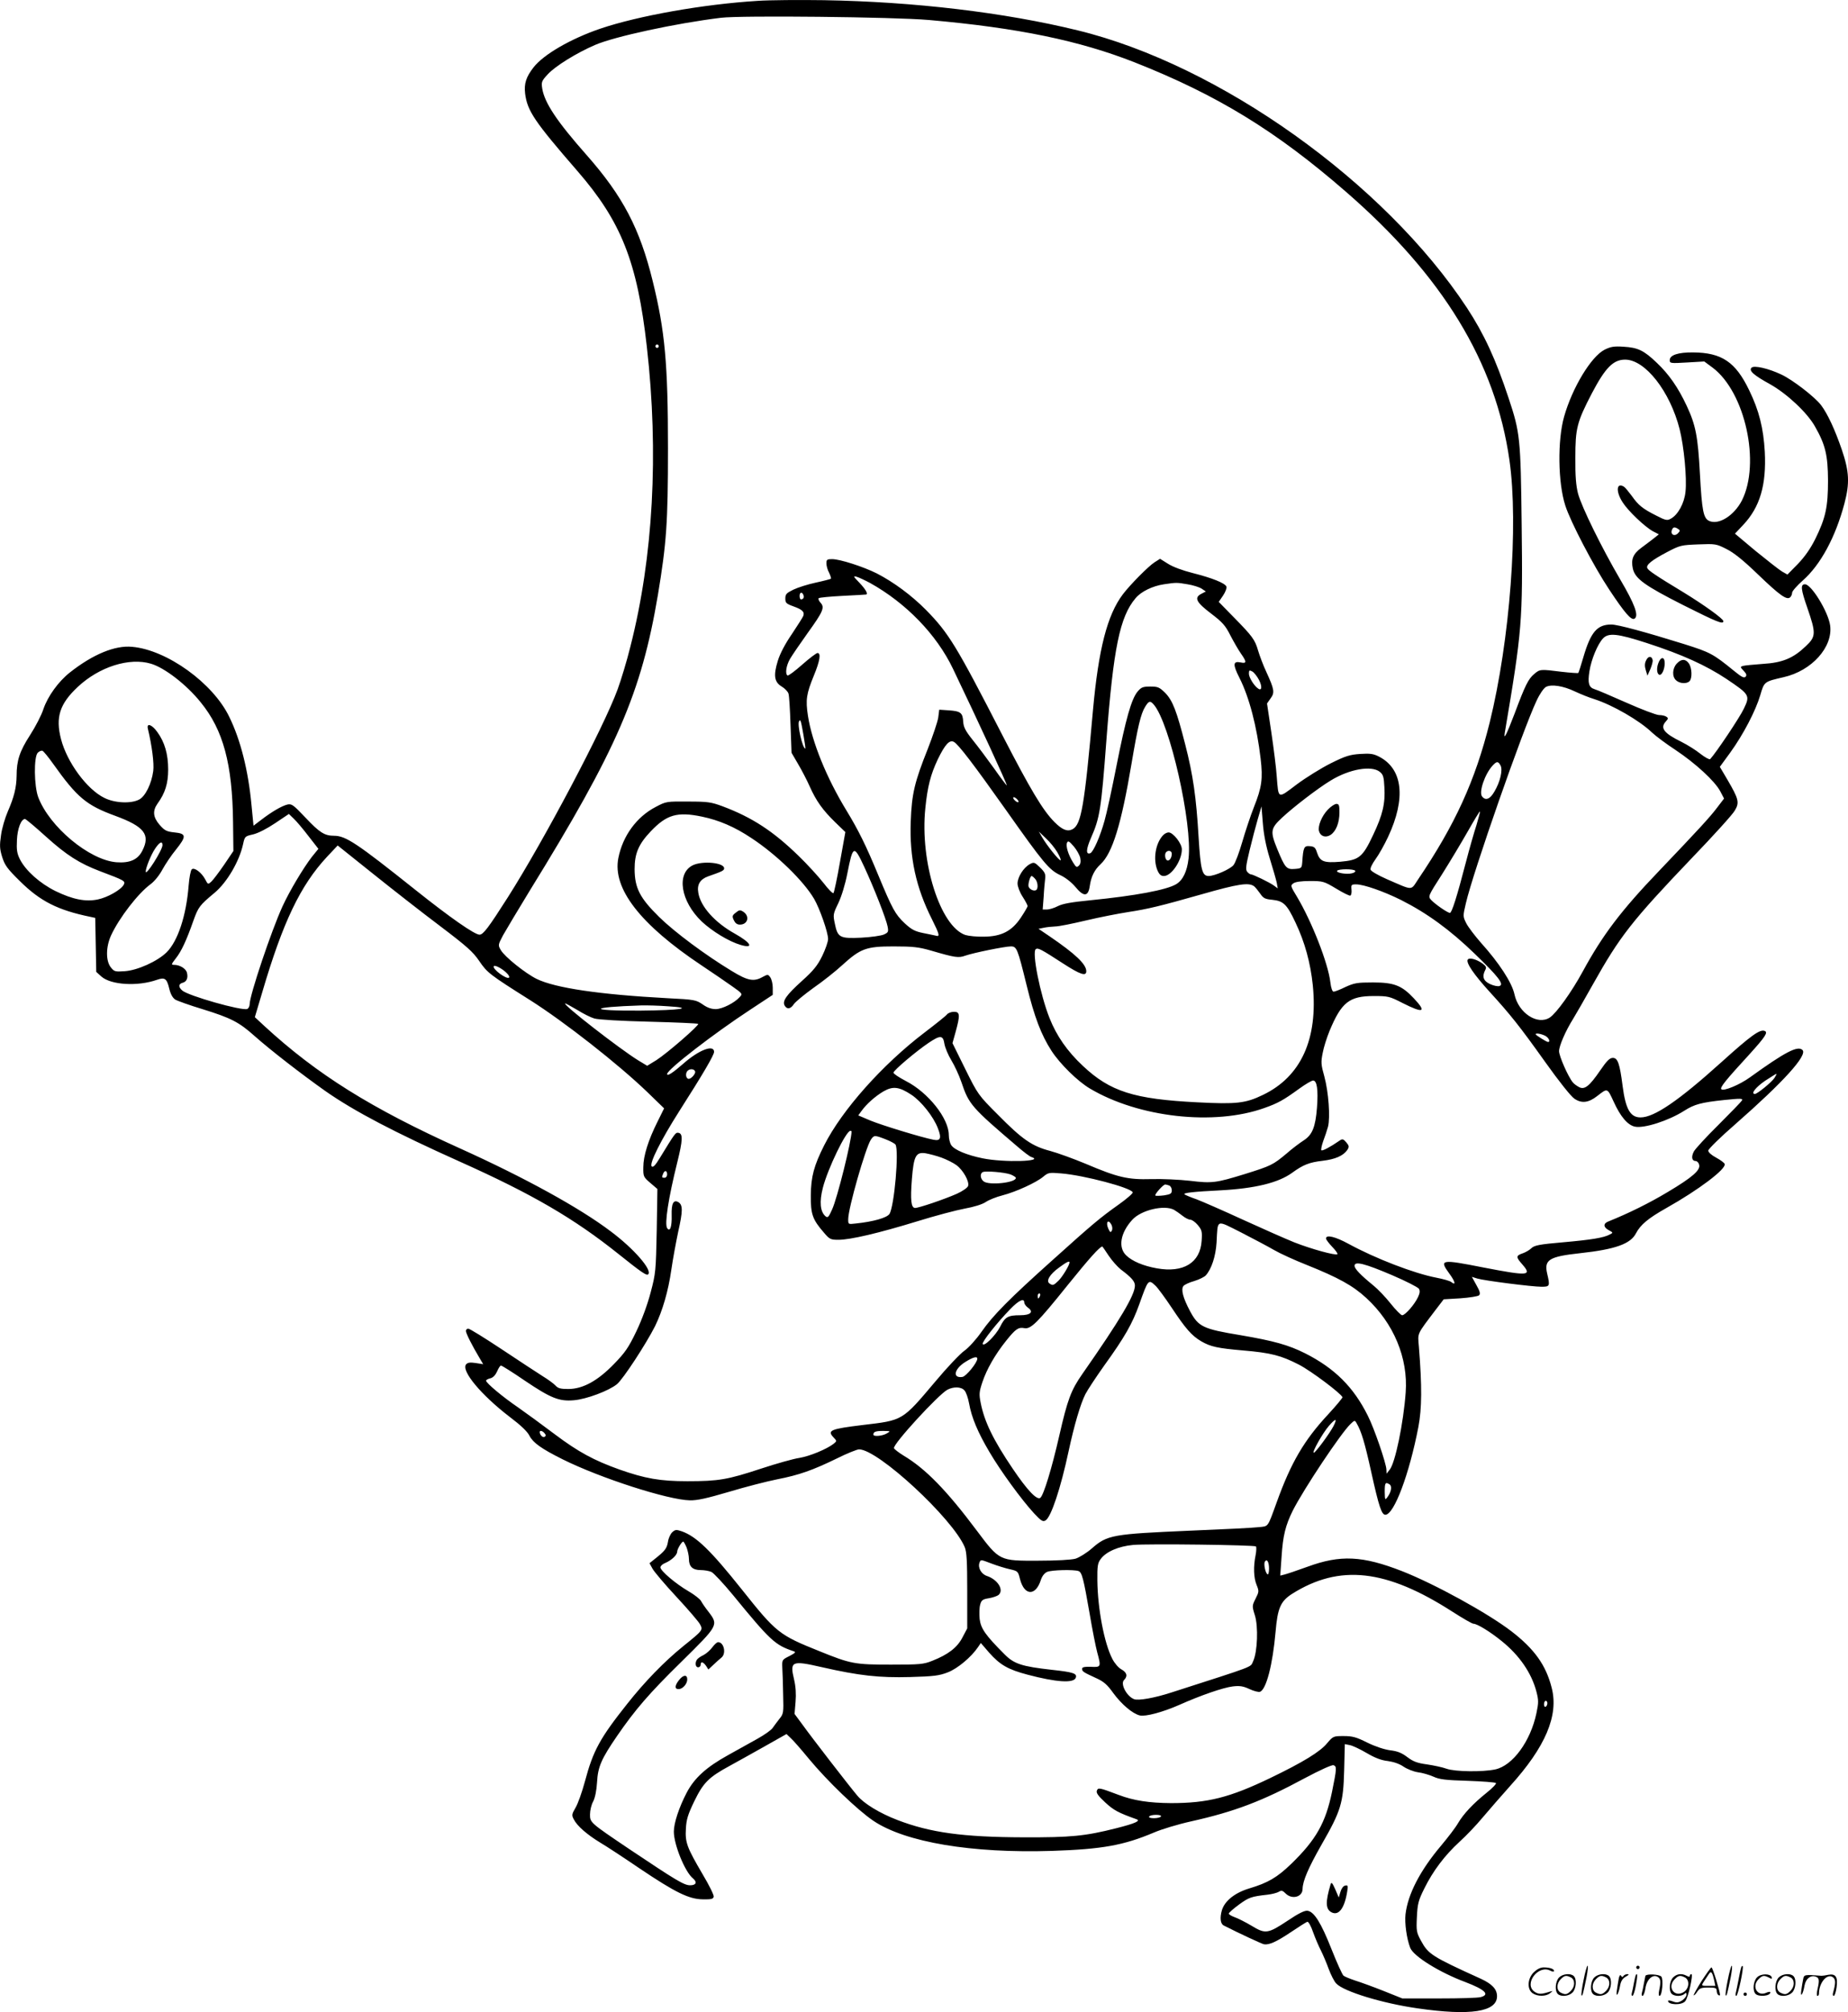
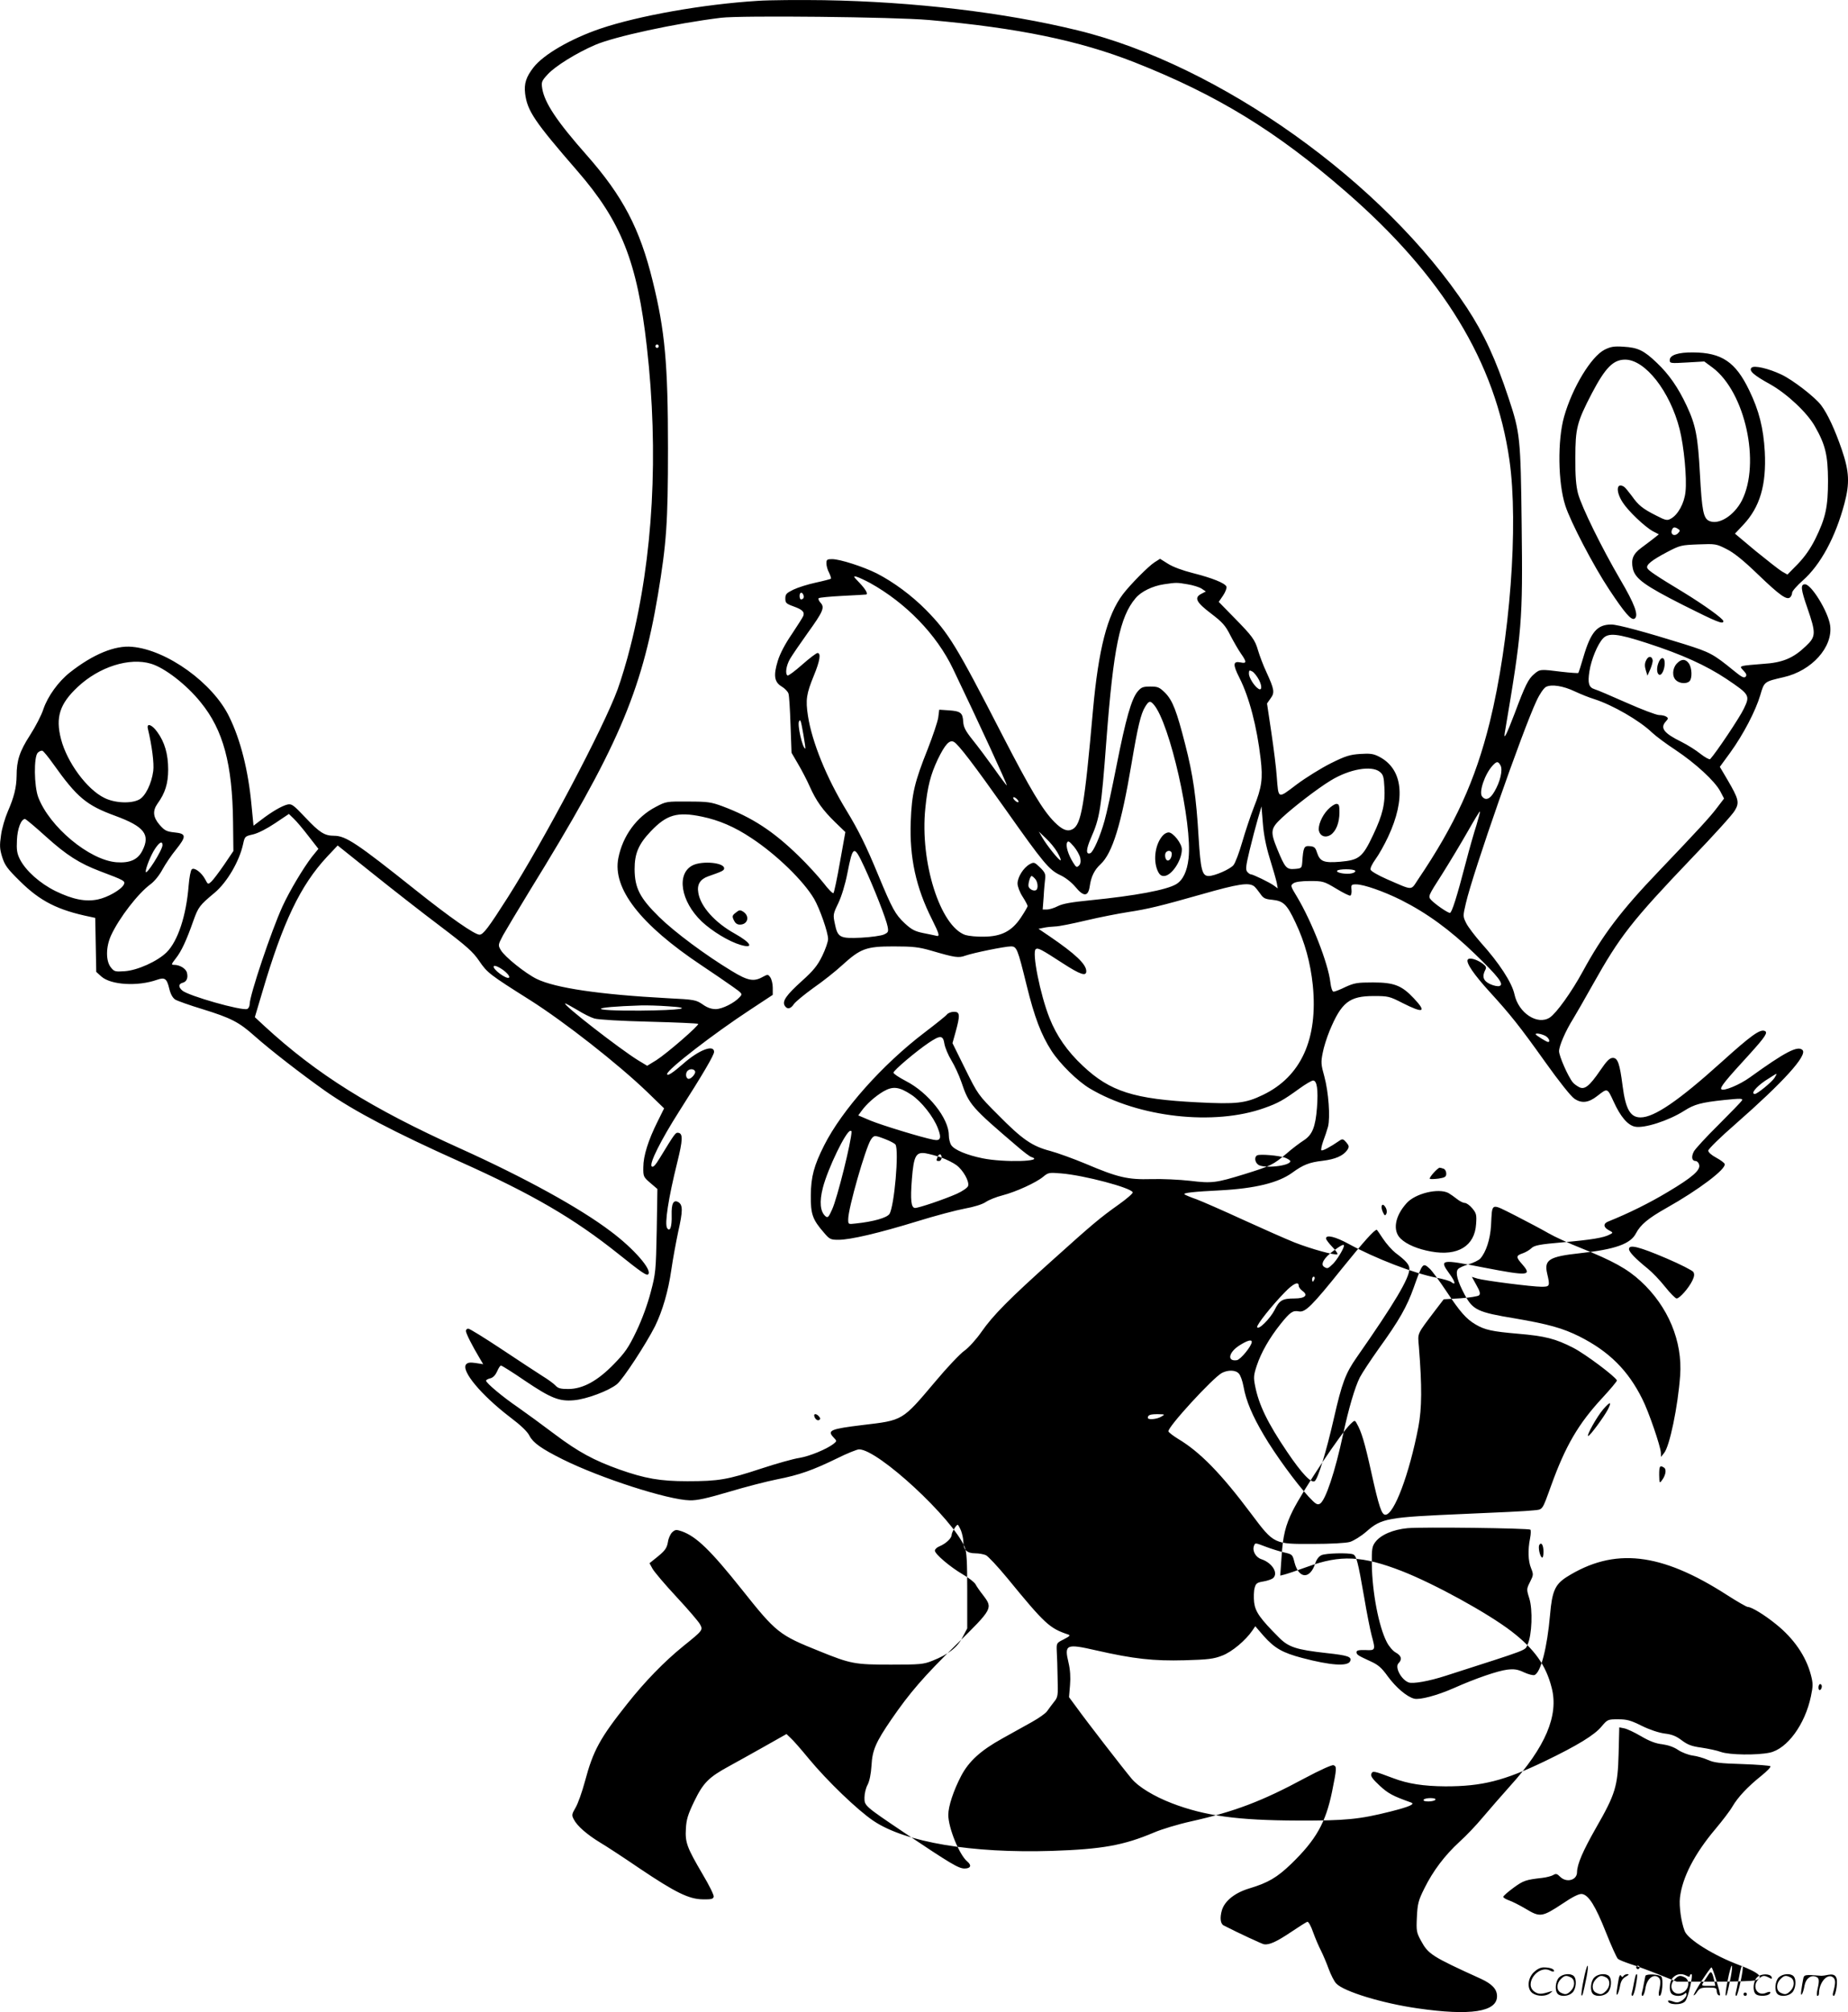
<svg xmlns="http://www.w3.org/2000/svg" version="1.0" viewBox="0 0 1102.228 1200.156" preserveAspectRatio="xMidYMid meet">
  <g transform="translate(-0.096,1200.512) scale(0.1,-0.1)" fill="#000000" stroke="none">
-     <path d="M4520 12000 c-324 -20 -712 -89 -939 -166 -178 -61 -338 -154 -398 -231 -44 -57 -57 -96 -50 -156 13 -103 55 -166 312 -462 262 -302 357 -543 414 -1048 72 -635 38 -1255 -98 -1788 -21 -86 -56 -200 -76 -255 -83 -228 -439 -901 -655 -1241 -116 -182 -147 -223 -169 -223 -29 0 -174 101 -381 266 -351 280 -417 324 -487 324 -56 0 -86 19 -169 107 -75 79 -83 85 -110 79 -34 -9 -91 -42 -155 -91 l-46 -35 -12 123 c-19 205 -65 389 -133 527 -97 201 -372 399 -579 417 -102 10 -234 -45 -370 -152 -70 -55 -133 -143 -159 -219 -11 -35 -47 -105 -80 -156 -62 -96 -80 -151 -80 -243 -1 -69 -15 -126 -52 -211 -17 -39 -36 -103 -41 -143 -9 -62 -8 -81 7 -130 16 -50 31 -70 105 -143 121 -120 226 -174 423 -214 l27 -6 3 -161 3 -161 31 -28 c57 -50 216 -60 332 -19 46 16 58 7 72 -51 8 -34 20 -56 36 -67 13 -8 86 -34 162 -57 171 -53 218 -77 312 -161 97 -86 282 -229 422 -328 173 -121 414 -247 802 -421 433 -194 681 -339 945 -550 135 -108 169 -132 178 -122 26 25 -85 153 -223 256 -186 141 -514 321 -899 495 -532 240 -854 442 -1167 730 l-57 53 44 148 c123 419 228 638 386 808 l64 68 210 -168 c116 -93 295 -233 400 -312 161 -122 197 -154 235 -210 47 -69 61 -80 302 -232 204 -129 528 -383 701 -550 l99 -96 -39 -79 c-55 -110 -85 -204 -85 -272 -1 -55 1 -59 42 -94 l42 -36 -4 -249 c-5 -239 -6 -254 -36 -367 -19 -73 -52 -163 -86 -234 -47 -98 -68 -127 -133 -194 -98 -101 -186 -149 -273 -149 -44 0 -61 4 -75 20 -10 11 -45 37 -78 57 -33 21 -143 93 -245 161 -101 67 -190 122 -198 122 -8 0 -14 -6 -14 -14 0 -14 37 -87 80 -159 l23 -39 -45 7 c-33 5 -47 3 -57 -8 -31 -38 90 -183 261 -314 65 -49 105 -87 117 -112 22 -42 71 -77 197 -140 227 -113 628 -242 759 -245 46 -1 102 12 235 51 96 29 225 62 285 74 133 26 212 54 358 125 60 30 120 54 132 54 113 0 558 -412 630 -583 12 -29 15 -84 15 -261 l0 -224 -28 -53 c-31 -61 -86 -103 -180 -140 -52 -21 -73 -23 -247 -23 -215 0 -239 4 -426 80 -242 97 -258 110 -464 369 -185 232 -270 315 -357 346 -33 11 -39 11 -57 -5 -11 -10 -23 -36 -26 -58 -7 -40 -18 -54 -80 -103 l-30 -24 18 -33 c10 -18 74 -94 143 -168 69 -74 132 -148 140 -163 19 -35 18 -36 -101 -132 -112 -91 -227 -209 -333 -343 -162 -204 -203 -278 -252 -462 -17 -63 -42 -134 -56 -157 -23 -40 -24 -45 -10 -71 20 -39 79 -90 156 -137 36 -21 141 -90 235 -154 214 -144 295 -184 378 -185 50 -1 62 2 65 16 2 9 -28 70 -67 135 -93 159 -104 188 -99 271 3 55 12 84 50 163 54 111 86 143 209 210 44 24 139 77 210 117 l131 74 25 -24 c14 -12 63 -68 108 -123 110 -133 292 -308 386 -371 191 -128 586 -194 1064 -179 301 10 428 33 610 110 44 19 143 49 220 66 259 58 423 120 677 257 90 48 164 82 173 78 20 -7 19 -20 -9 -158 -38 -185 -95 -286 -242 -429 -86 -83 -139 -114 -252 -148 -86 -26 -146 -74 -163 -130 -13 -45 -9 -81 11 -91 90 -46 228 -110 240 -112 31 -5 75 15 160 72 49 33 93 61 99 62 6 2 22 -26 34 -62 13 -36 34 -85 47 -110 12 -24 33 -73 46 -109 13 -35 33 -75 45 -87 45 -48 275 -118 484 -148 317 -46 475 -21 475 72 0 42 -29 73 -96 104 -295 134 -314 147 -358 228 -26 48 -28 58 -24 140 4 79 8 98 45 172 52 105 122 197 209 277 38 34 101 100 139 146 39 46 112 130 163 187 211 233 291 421 248 586 -34 135 -103 231 -239 336 -143 110 -459 283 -652 359 -238 93 -369 99 -565 27 -63 -23 -126 -44 -139 -47 l-24 -6 8 113 c8 125 23 186 67 275 66 130 288 463 344 516 25 24 26 24 37 4 28 -48 48 -114 87 -291 46 -208 62 -254 84 -254 52 0 143 243 197 524 21 111 22 241 3 478 -7 85 -15 68 99 219 l49 64 100 6 c55 4 105 12 111 18 9 9 5 24 -16 61 l-27 49 32 -10 c44 -13 327 -49 383 -49 50 0 52 3 34 79 -19 82 12 101 196 121 212 23 302 56 334 119 27 51 72 89 182 151 192 108 356 232 347 262 -2 7 -25 24 -51 38 -28 15 -47 32 -47 42 0 9 72 80 163 159 286 251 430 410 399 441 -28 28 -104 -12 -312 -162 -63 -46 -159 -85 -172 -72 -10 10 25 53 169 210 94 104 111 130 89 138 -28 11 -82 -28 -256 -185 -256 -231 -402 -331 -484 -331 -61 0 -89 49 -107 188 -17 133 -29 167 -58 167 -19 0 -36 -17 -75 -74 -65 -95 -94 -118 -127 -100 -13 7 -30 19 -37 28 -28 34 -82 157 -82 186 0 32 40 123 84 193 15 24 67 115 117 204 162 289 232 379 592 756 128 133 243 260 255 282 29 48 24 68 -43 183 l-46 78 62 85 c78 108 151 248 179 342 24 82 23 81 140 108 167 38 294 179 277 308 -11 81 -112 246 -150 246 -28 0 -25 -29 14 -141 52 -151 52 -171 -9 -228 -75 -72 -139 -99 -257 -106 -55 -4 -108 -9 -118 -12 -17 -5 -17 -7 4 -29 17 -18 20 -27 11 -36 -9 -9 -25 0 -69 36 -124 101 -141 110 -296 159 -231 72 -397 117 -435 117 -85 0 -123 -45 -167 -195 -14 -49 -28 -91 -30 -94 -3 -2 -47 1 -99 7 -127 16 -130 16 -164 -13 -35 -29 -54 -67 -117 -236 -47 -123 -66 -162 -59 -117 104 615 108 665 101 1248 -6 511 -9 544 -78 751 -76 230 -146 382 -249 539 -492 747 -1475 1448 -2321 1654 -437 107 -976 171 -1514 180 -143 2 -321 1 -395 -4z m1020 -114 c533 -47 899 -123 1229 -253 491 -194 843 -409 1260 -772 578 -502 892 -1017 975 -1601 55 -386 3 -1075 -118 -1565 -86 -346 -206 -609 -428 -937 -44 -66 -26 -66 -185 3 -50 22 -94 47 -97 56 -4 9 9 35 29 63 20 27 53 86 75 133 108 231 88 406 -54 479 -33 17 -53 20 -112 16 -61 -4 -88 -12 -176 -56 -56 -28 -148 -85 -203 -126 -115 -87 -108 -89 -119 47 -3 49 -18 167 -32 262 l-26 174 21 30 c26 35 23 53 -25 158 -19 40 -40 97 -49 127 -19 66 -34 86 -147 201 l-88 90 26 38 c14 21 23 45 20 53 -8 21 -86 52 -201 81 -60 15 -119 37 -147 55 l-48 30 -33 -21 c-35 -22 -146 -134 -189 -191 -93 -123 -145 -327 -178 -690 -51 -575 -70 -683 -122 -711 -30 -16 -61 -4 -107 42 -70 70 -144 194 -313 522 -273 531 -318 605 -453 743 -87 88 -194 167 -295 219 -80 40 -219 85 -266 85 -30 0 -34 -3 -34 -25 0 -15 7 -40 16 -56 8 -17 13 -33 11 -36 -3 -2 -43 -13 -90 -23 -47 -10 -107 -29 -134 -42 -41 -20 -48 -27 -48 -53 0 -26 5 -31 49 -47 53 -19 67 -33 58 -57 -3 -8 -34 -57 -68 -108 -40 -58 -71 -117 -84 -160 -27 -88 -21 -127 25 -154 18 -11 36 -30 39 -42 4 -12 9 -96 12 -187 l6 -165 39 -67 c22 -37 53 -97 69 -133 39 -88 79 -143 152 -214 l61 -59 -32 -178 c-17 -98 -35 -182 -39 -186 -4 -4 -31 23 -59 60 -29 37 -96 111 -150 163 -151 147 -277 229 -453 295 -68 25 -88 28 -205 28 -128 1 -131 1 -193 -32 -114 -59 -197 -173 -223 -305 -36 -181 130 -396 496 -640 66 -44 148 -100 183 -125 61 -43 63 -45 45 -64 -31 -35 -103 -71 -142 -72 -27 0 -51 8 -79 28 -40 27 -48 29 -209 37 -408 22 -670 61 -781 115 -67 33 -191 132 -214 172 -17 29 -17 31 13 88 18 32 89 151 158 264 522 846 667 1181 766 1767 51 308 60 428 60 873 0 506 -18 702 -91 998 -77 315 -179 508 -394 752 -176 199 -251 311 -265 397 -6 39 -4 45 33 85 45 49 171 127 282 175 116 50 480 129 750 162 118 15 1034 5 1240 -13z m-1610 -1946 c0 -5 -4 -10 -10 -10 -5 0 -10 5 -10 10 0 6 5 10 10 10 6 0 10 -4 10 -10z m1260 -1412 c214 -119 397 -307 495 -512 149 -311 327 -696 321 -696 -2 0 -37 46 -77 103 -40 56 -97 132 -127 169 -43 54 -54 76 -56 108 -3 53 -15 63 -84 68 l-59 4 -6 -47 c-4 -26 -32 -109 -62 -186 -79 -198 -96 -268 -102 -434 -8 -215 31 -394 127 -584 45 -90 48 -105 23 -97 -10 2 -45 10 -77 16 -48 10 -68 20 -109 58 -56 53 -73 83 -158 288 -73 177 -119 269 -189 384 -119 195 -206 409 -230 565 -15 97 -9 132 35 240 36 87 44 135 22 135 -7 0 -48 -31 -91 -69 -44 -39 -83 -68 -88 -65 -15 10 -8 59 15 99 13 22 60 91 105 154 93 129 103 153 77 181 -10 11 -15 23 -11 27 4 4 68 10 144 14 75 4 138 7 140 8 11 5 -5 32 -40 69 -38 39 -40 43 -18 37 14 -4 50 -21 80 -37z m1894 -8 c32 -5 70 -17 84 -26 l25 -17 -27 -14 c-44 -23 -31 -50 59 -118 68 -52 85 -71 115 -131 20 -38 48 -87 63 -108 35 -50 34 -60 -3 -52 -45 9 -47 -12 -7 -91 59 -116 105 -293 127 -484 14 -119 7 -170 -40 -288 -21 -53 -52 -147 -70 -209 -18 -62 -41 -124 -52 -137 -19 -24 -112 -65 -148 -65 -39 0 -48 36 -60 230 -14 240 -33 372 -80 555 -51 200 -75 262 -120 308 -34 33 -43 37 -88 37 -44 0 -54 -4 -76 -30 -37 -45 -70 -161 -126 -444 -27 -138 -59 -285 -71 -326 -26 -94 -67 -187 -85 -194 -27 -10 -26 22 4 91 53 120 61 170 92 583 42 551 80 736 174 847 33 40 102 73 169 83 75 11 76 11 141 0z m-2291 -64 c6 -15 -1 -26 -15 -26 -4 0 -8 9 -8 20 0 23 15 27 23 6z m5029 -286 c213 -69 355 -134 477 -215 138 -93 141 -98 103 -177 -23 -50 -167 -265 -201 -301 -4 -4 -30 10 -57 31 -27 22 -78 54 -114 72 -106 52 -129 83 -93 122 15 17 15 20 3 28 -8 6 -28 10 -44 10 -15 0 -103 33 -195 74 -91 40 -176 77 -189 80 -35 11 -42 36 -31 107 11 71 49 162 81 196 33 35 87 29 260 -27z m-8920 -124 c81 -24 212 -125 296 -230 135 -165 189 -369 193 -714 l2 -173 -56 -83 c-31 -45 -65 -90 -76 -100 -19 -17 -20 -17 -35 12 -22 42 -65 75 -81 62 -7 -6 -15 -49 -19 -98 -14 -178 -64 -330 -131 -397 -55 -54 -174 -108 -251 -113 -57 -4 -62 -2 -82 23 -31 39 -30 123 2 192 49 105 161 250 235 304 24 18 53 54 71 88 17 31 53 85 81 119 63 79 62 95 -10 102 -47 5 -58 11 -88 45 -39 45 -43 83 -13 126 46 63 64 121 64 204 0 92 -21 164 -65 224 -32 45 -65 56 -56 19 24 -99 38 -207 32 -252 -10 -75 -47 -151 -84 -170 -49 -26 -147 -21 -208 10 -104 51 -222 212 -258 350 -34 131 -8 211 100 312 128 120 308 177 437 138z m6609 -98 c19 -38 16 -66 -6 -50 -24 16 -55 66 -55 89 0 21 3 22 20 13 11 -6 29 -29 41 -52z m1883 -67 c34 -16 86 -37 116 -46 109 -35 269 -127 344 -199 22 -21 85 -68 140 -104 120 -80 234 -185 267 -246 l23 -44 -42 -55 c-42 -56 -116 -136 -345 -376 -227 -237 -337 -382 -456 -601 -67 -123 -157 -248 -196 -274 -73 -48 -187 26 -211 138 -15 70 -91 187 -201 309 -35 40 -74 91 -86 114 -21 42 -21 43 -3 120 42 183 340 1036 422 1209 19 41 43 75 56 82 33 17 103 6 172 -27z m-2512 -78 c96 -109 232 -712 208 -919 -9 -78 -34 -129 -74 -153 -57 -34 -242 -69 -514 -96 -110 -11 -163 -20 -192 -35 -21 -11 -51 -20 -64 -20 l-26 0 6 78 c2 42 7 91 9 108 3 26 -3 38 -31 65 -33 32 -36 33 -62 19 -37 -21 -72 -77 -72 -115 0 -17 13 -52 30 -78 17 -26 30 -52 30 -56 0 -5 -18 -36 -40 -69 -54 -81 -116 -113 -221 -114 -41 -1 -90 4 -110 10 -150 51 -272 435 -239 756 13 130 32 202 74 291 43 89 70 119 96 105 27 -14 121 -138 310 -405 223 -316 258 -358 323 -389 33 -15 68 -43 92 -71 50 -61 77 -59 86 6 8 56 28 96 64 129 71 66 124 238 185 601 37 219 55 296 81 338 22 36 30 38 51 14z m-2089 -181 c8 -45 13 -82 11 -82 -16 0 -49 143 -37 163 8 14 11 5 26 -81z m-4475 -173 c143 -201 198 -247 370 -310 174 -64 211 -112 162 -208 -27 -54 -75 -75 -155 -69 -161 13 -399 211 -466 388 -25 67 -27 240 -3 265 9 9 21 14 28 12 6 -2 35 -37 64 -78z m8633 -10 c14 -27 -2 -97 -37 -156 -26 -45 -52 -55 -73 -29 -21 25 16 134 62 184 25 27 33 28 48 1z m-720 -38 c20 -16 24 -30 27 -91 6 -97 -10 -165 -67 -285 -63 -134 -84 -150 -196 -160 -99 -8 -121 1 -139 55 -9 29 -16 36 -43 38 -34 3 -39 -6 -45 -98 -3 -33 -5 -35 -45 -38 -49 -4 -58 7 -104 119 -43 105 -40 123 29 187 66 62 213 175 289 221 112 69 245 92 294 52z m-2161 -166 c7 -8 8 -15 2 -15 -5 0 -15 7 -22 15 -7 8 -8 15 -2 15 5 0 15 -7 22 -15z m1504 -349 c19 -61 38 -127 42 -146 l6 -34 -23 17 c-26 19 -125 67 -138 67 -5 0 -14 7 -21 15 -11 13 -8 36 14 128 15 62 37 146 49 187 l22 75 8 -99 c5 -66 18 -135 41 -210z m1233 197 c-14 -43 -42 -141 -62 -218 -55 -212 -85 -305 -96 -305 -14 0 -89 52 -113 78 -18 21 -17 23 67 154 46 73 115 188 153 255 38 67 70 120 72 118 2 -2 -8 -38 -21 -82z m-6967 -64 l60 -77 -39 -48 c-50 -65 -133 -203 -175 -295 -66 -144 -196 -530 -196 -584 0 -12 -7 -25 -14 -28 -32 -13 -354 79 -388 110 -24 21 -23 39 2 46 24 6 34 29 26 60 -6 25 -43 47 -77 47 -18 0 -17 3 10 38 33 41 64 107 106 227 29 80 36 90 126 165 74 62 148 188 170 291 10 45 11 46 59 57 30 7 83 34 132 67 l82 55 29 -28 c16 -15 55 -61 87 -103z m2348 115 c101 -21 195 -61 295 -128 149 -98 310 -254 374 -363 33 -57 83 -199 83 -239 0 -16 -16 -62 -35 -101 -28 -57 -52 -87 -121 -149 -94 -85 -118 -120 -103 -147 14 -24 36 -21 55 9 10 14 62 57 116 96 55 38 132 99 171 135 111 101 144 113 308 113 116 0 150 -4 223 -25 144 -42 164 -45 205 -30 49 17 236 55 271 55 35 0 40 -11 94 -231 47 -192 87 -296 148 -391 51 -79 157 -183 230 -226 291 -173 741 -223 1040 -116 82 29 114 47 209 116 36 26 73 48 82 48 23 0 31 -55 23 -162 -9 -116 -28 -162 -79 -195 -22 -14 -69 -49 -103 -79 -80 -67 -92 -73 -249 -122 -172 -53 -195 -56 -327 -40 -62 7 -166 12 -230 10 -141 -4 -200 10 -393 92 -72 30 -166 64 -210 76 -108 28 -167 69 -310 214 -120 120 -121 122 -197 275 l-76 154 19 68 c27 99 26 119 -10 119 -16 0 -35 -7 -42 -16 -7 -9 -67 -57 -134 -108 -251 -191 -492 -462 -598 -672 -61 -121 -79 -187 -80 -299 -1 -112 10 -144 78 -222 34 -40 40 -43 87 -43 71 0 241 40 469 110 106 33 235 67 284 76 55 10 104 25 125 39 19 13 64 31 100 40 81 21 201 76 243 111 30 25 35 26 107 20 137 -11 419 -86 427 -113 2 -6 -36 -39 -84 -73 -111 -79 -153 -114 -393 -330 -260 -233 -356 -330 -425 -429 -32 -46 -76 -94 -101 -112 -24 -16 -103 -99 -174 -184 -200 -237 -192 -231 -435 -260 -189 -23 -211 -32 -174 -72 22 -23 22 -23 3 -39 -40 -32 -144 -75 -205 -85 -35 -5 -138 -34 -229 -64 -200 -66 -253 -75 -440 -75 -162 0 -252 16 -405 70 -151 54 -244 104 -385 210 -74 56 -173 128 -220 161 -91 62 -190 145 -190 159 0 4 12 11 26 14 16 4 30 19 40 41 8 19 18 35 23 35 5 0 69 -40 142 -90 154 -104 205 -125 293 -117 74 6 208 56 257 96 37 31 173 239 227 346 44 90 79 209 97 336 9 63 28 165 41 227 28 124 28 159 2 176 -30 18 -43 -7 -41 -77 2 -70 -10 -103 -27 -77 -16 25 7 177 61 394 32 129 34 169 7 174 -18 3 -20 0 -111 -149 -28 -46 -41 -59 -49 -51 -16 16 55 157 163 327 145 227 209 337 209 356 0 46 -90 12 -183 -70 -64 -56 -97 -77 -97 -62 0 26 278 241 498 385 l132 87 0 43 c0 23 -7 51 -15 62 -13 18 -15 18 -45 2 -53 -30 -89 -23 -184 35 -157 95 -340 231 -433 322 -116 114 -146 173 -147 285 0 94 23 149 96 226 95 100 158 119 306 88z m-3913 -119 c123 -111 200 -160 324 -207 146 -55 151 -58 140 -80 -16 -30 -96 -76 -155 -88 -73 -15 -149 0 -252 50 -93 46 -177 121 -212 189 -18 36 -21 57 -18 116 3 68 25 125 48 125 5 0 61 -47 125 -105z m6032 -93 c14 -24 23 -45 20 -48 -6 -7 -83 89 -111 138 l-19 33 42 -40 c24 -22 54 -59 68 -83z m137 -34 c4 -22 2 -37 -8 -46 -13 -13 -17 -10 -35 19 -29 47 -44 97 -36 117 6 14 12 11 40 -21 18 -21 35 -52 39 -69z m-5474 76 c0 -29 -99 -186 -100 -158 0 22 31 100 56 137 26 39 44 48 44 21z m4185 -128 c60 -129 132 -314 140 -357 6 -32 4 -36 -22 -48 -15 -7 -76 -16 -136 -19 -128 -6 -140 1 -157 85 -11 52 -10 57 21 121 19 40 41 111 54 178 33 168 39 171 100 40z m2929 -25 c3 -5 -6 -12 -20 -15 -31 -8 -96 3 -88 15 7 12 101 12 108 0z m-1910 -47 c17 -17 21 -59 7 -68 -13 -8 -38 3 -45 20 -5 14 9 64 18 64 3 0 12 -7 20 -16z m1796 -59 c41 -25 79 -44 85 -42 5 2 9 18 7 35 -3 30 -1 32 28 32 45 0 165 -42 269 -94 154 -78 290 -177 436 -318 144 -139 178 -184 150 -194 -9 -4 -34 1 -56 11 -41 19 -50 45 -29 85 8 15 5 22 -18 39 -36 25 -78 36 -87 22 -11 -19 38 -90 130 -191 124 -136 178 -203 334 -422 79 -111 152 -203 172 -216 43 -30 85 -25 137 16 62 48 59 49 98 -35 40 -88 83 -139 126 -148 54 -12 201 35 295 95 60 38 98 49 239 64 100 10 112 10 104 -4 -5 -8 -68 -73 -140 -145 -72 -71 -138 -143 -146 -158 -17 -32 -12 -57 10 -57 8 0 18 -9 21 -21 11 -32 -39 -76 -187 -164 -108 -65 -233 -127 -355 -176 -31 -12 -29 -35 4 -52 26 -14 26 -15 6 -25 -36 -20 -111 -32 -281 -47 -139 -12 -169 -18 -187 -35 -11 -11 -35 -25 -53 -31 -40 -14 -40 -22 -1 -66 59 -68 36 -70 -233 -18 -253 50 -264 48 -203 -36 35 -47 42 -75 12 -51 -8 7 -48 18 -89 26 -131 25 -363 114 -524 202 -79 43 -134 56 -134 32 0 -7 17 -29 37 -50 20 -21 34 -40 31 -44 -10 -9 -154 30 -258 71 -52 21 -190 82 -306 135 -117 54 -241 108 -275 121 -35 12 -68 26 -73 30 -10 9 54 16 214 24 207 11 345 45 427 104 67 49 104 63 181 72 77 9 125 30 149 65 12 19 11 24 -6 45 -17 20 -23 22 -38 12 -58 -40 -105 -65 -111 -59 -3 4 2 28 11 54 10 26 23 65 29 87 14 57 3 206 -22 299 -20 71 -21 85 -10 140 6 34 25 93 41 132 71 171 118 208 264 208 86 0 94 -2 172 -42 125 -63 145 -55 67 28 -72 77 -118 95 -244 95 -94 0 -111 -3 -164 -27 -32 -16 -64 -28 -71 -28 -7 0 -15 21 -19 55 -13 114 -111 363 -198 509 -40 66 -41 69 -23 82 12 9 47 14 99 14 78 0 84 -2 156 -45z m-488 13 c8 -7 24 -27 36 -44 18 -27 29 -32 72 -36 66 -7 87 -27 138 -136 56 -118 89 -240 103 -373 32 -321 -70 -546 -298 -655 -103 -50 -158 -56 -390 -44 -378 19 -521 64 -684 218 -92 86 -156 178 -198 284 -56 140 -107 397 -82 412 13 9 32 -1 163 -86 102 -66 138 -78 138 -46 0 42 -66 104 -220 209 l-65 44 30 6 c17 4 48 7 69 8 22 0 105 17 185 36 80 19 193 41 251 50 118 18 192 36 435 105 224 64 285 73 317 48z m-4455 -521 c9 -9 14 -20 10 -23 -13 -13 -101 51 -91 68 6 10 57 -18 81 -45z m417 -216 c35 -22 81 -45 102 -51 23 -7 161 -15 326 -19 158 -4 290 -10 293 -13 8 -8 -187 -177 -250 -217 l-54 -33 -53 32 c-109 67 -458 338 -436 340 4 0 36 -18 72 -39z m540 22 c164 -10 78 -24 -164 -26 -316 -2 -312 21 5 31 33 1 105 -1 159 -5z m5231 -175 c22 -10 36 -38 19 -38 -9 0 -74 41 -74 46 0 8 29 4 55 -8z m-3581 -50 c4 -22 22 -66 41 -97 19 -31 46 -89 60 -130 45 -134 59 -150 338 -388 34 -29 69 -56 79 -59 85 -27 -164 -34 -290 -8 -94 19 -168 50 -187 78 -8 11 -15 39 -15 61 0 99 -123 254 -256 322 -40 21 -74 43 -74 50 0 13 133 126 210 178 70 47 86 46 94 -7z m-1487 -164 c4 -13 -23 -44 -38 -44 -16 0 -22 29 -9 46 14 16 41 15 47 -2z m6438 -38 c-17 -26 -103 -96 -117 -96 -27 0 5 40 60 78 35 23 66 42 68 42 3 0 -3 -11 -11 -24z m-5148 -101 c59 -39 132 -131 158 -200 23 -59 16 -77 -27 -68 -68 13 -304 85 -375 114 l-73 31 19 26 c30 42 82 88 131 117 57 33 94 28 167 -20z m-357 -219 c0 -55 -85 -398 -116 -465 -20 -45 -26 -52 -39 -41 -32 27 -38 86 -16 171 29 113 138 339 164 339 4 0 7 -2 7 -4z m202 -46 c28 -11 55 -25 60 -32 22 -36 -7 -368 -36 -414 -16 -23 -96 -46 -203 -57 -43 -5 -43 -5 -43 26 0 65 103 424 135 474 19 28 22 28 87 3z m335 -110 c30 -11 70 -31 89 -45 40 -30 78 -98 69 -124 -3 -10 -33 -31 -66 -46 -74 -33 -227 -85 -250 -85 -24 0 -29 47 -19 174 11 137 24 161 82 152 22 -4 65 -15 95 -26z m-1637 -100 c0 -11 -7 -20 -15 -20 -17 0 -18 2 -9 24 9 23 24 20 24 -4z m2048 0 c17 -7 32 -16 32 -21 0 -29 -163 -46 -193 -20 -20 16 -22 47 -4 55 18 8 127 -1 165 -14z m946 -66 c9 -3 16 -16 16 -29 0 -19 -7 -24 -46 -30 -25 -3 -48 -4 -52 -1 -6 7 47 66 59 66 4 0 14 -3 23 -6z m29 -145 c12 -7 35 -23 50 -35 16 -13 37 -24 47 -24 10 0 30 -14 45 -32 24 -29 27 -38 23 -94 -8 -131 -109 -193 -268 -164 -79 14 -146 42 -182 77 -49 47 -35 134 36 212 52 58 190 91 249 60z m-373 -89 c6 -12 7 -27 2 -36 -7 -12 -10 -10 -20 11 -18 39 -2 62 18 25z m970 -151 c36 -21 124 -61 195 -89 187 -75 275 -123 355 -197 164 -151 250 -359 235 -563 -13 -183 -63 -424 -96 -462 l-18 -23 -1 25 c-1 36 -73 247 -111 321 -85 171 -198 283 -374 372 -100 50 -186 74 -385 108 -224 37 -251 50 -301 143 -42 79 -56 131 -39 151 7 8 35 21 64 29 29 9 60 24 69 34 34 38 59 114 64 196 8 142 -6 136 146 60 72 -37 161 -84 197 -105z m-987 -33 c20 -30 53 -67 73 -83 64 -48 84 -71 84 -96 0 -56 -87 -203 -314 -528 -67 -96 -88 -152 -137 -367 -45 -197 -93 -354 -113 -371 -20 -16 -78 45 -165 174 -117 173 -169 281 -191 393 -10 51 -9 65 10 122 26 78 75 164 142 248 57 71 73 82 109 75 38 -7 77 31 259 258 130 161 191 229 206 229 1 0 17 -24 37 -54z m-233 -41 c0 -16 -41 -84 -65 -108 -31 -30 -34 -31 -54 -18 -23 15 1 55 56 95 46 34 63 42 63 31z m1924 -76 c82 -35 154 -72 160 -81 7 -13 6 -26 -6 -51 -21 -44 -76 -107 -94 -107 -7 0 -38 31 -69 70 -30 38 -76 86 -102 107 -76 62 -113 100 -113 118 0 29 60 14 224 -56z m-1412 -62 c14 -13 58 -73 98 -133 83 -125 119 -166 175 -199 56 -33 100 -42 250 -55 166 -14 227 -30 334 -85 73 -38 250 -171 259 -194 1 -4 -38 -51 -87 -104 -142 -153 -220 -286 -305 -522 -56 -154 -48 -143 -108 -149 -29 -4 -213 -13 -409 -21 -462 -20 -494 -25 -586 -106 -31 -27 -75 -54 -97 -61 -24 -7 -115 -12 -221 -12 -233 -1 -232 -2 -367 178 -181 242 -307 371 -438 449 -29 18 -55 38 -57 44 -8 23 265 320 319 349 37 19 82 18 101 -4 10 -10 22 -45 28 -78 15 -85 53 -174 121 -289 66 -113 193 -287 267 -367 42 -45 52 -51 68 -42 33 20 90 190 138 415 33 153 70 280 100 339 13 25 63 101 112 170 122 169 168 250 209 365 53 149 54 151 96 112z m-688 -62 c-4 -8 -8 -15 -10 -15 -2 0 -4 7 -4 15 0 8 4 15 10 15 5 0 7 -7 4 -15z m-94 -39 c0 -8 10 -22 21 -30 38 -26 17 -46 -46 -46 -72 0 -90 -10 -119 -69 -27 -52 -97 -122 -104 -102 -4 13 86 127 165 208 50 52 83 67 83 39z m-280 -335 c0 -24 -67 -106 -89 -109 -60 -9 -50 47 17 89 46 29 72 36 72 20z m2124 -403 c-23 -44 -107 -158 -117 -158 -13 0 52 116 90 160 41 47 52 47 27 -2z m-4705 -42 c9 -11 9 -16 0 -21 -10 -7 -28 10 -29 28 0 12 17 8 29 -7z m2041 -1 c-27 -16 -80 -20 -80 -7 0 17 14 22 59 22 45 -1 45 -1 21 -15z m2999 -304 c16 -10 10 -46 -13 -76 -14 -19 -15 -17 -16 33 0 53 4 59 29 43z m-4193 -376 c7 -19 14 -50 14 -69 0 -45 22 -66 70 -66 22 0 50 -5 64 -11 14 -7 71 -68 128 -137 225 -275 252 -299 362 -336 16 -5 11 -10 -25 -29 -44 -22 -44 -22 -42 -72 2 -27 4 -100 5 -161 3 -104 2 -112 -22 -141 -14 -18 -32 -42 -41 -55 -9 -13 -49 -41 -90 -64 -41 -23 -120 -67 -176 -98 -130 -72 -200 -136 -246 -223 -46 -88 -77 -182 -77 -233 0 -77 66 -240 114 -279 27 -23 19 -41 -17 -41 -36 0 -82 28 -360 214 -239 161 -237 160 -237 209 0 23 8 58 19 77 11 22 20 64 23 115 5 92 26 139 119 275 108 157 191 254 386 445 219 216 220 217 160 296 -19 24 -39 53 -45 65 -6 11 -40 38 -75 58 -77 45 -167 122 -167 142 0 8 12 20 28 26 38 16 72 48 72 68 0 15 27 60 36 60 3 0 12 -16 20 -35z m3396 6 c3 -3 3 -26 -2 -51 -14 -69 -12 -136 6 -179 15 -37 14 -41 -6 -81 -21 -42 -22 -44 -5 -98 22 -68 16 -221 -10 -276 -18 -38 23 -22 -490 -187 -99 -32 -195 -49 -220 -39 -44 17 -83 91 -60 114 23 23 18 45 -16 64 -17 9 -41 37 -54 63 -48 93 -87 298 -89 466 -1 88 2 105 20 129 32 44 107 76 193 84 89 8 723 0 733 -9z m-1575 -103 c32 -12 80 -27 107 -33 48 -11 49 -12 61 -60 26 -99 93 -101 124 -4 7 22 21 41 37 48 26 12 161 15 188 5 20 -8 29 -41 66 -254 16 -96 37 -200 45 -230 24 -88 23 -90 -37 -87 -40 1 -53 -2 -53 -12 0 -16 7 -20 85 -56 44 -20 65 -38 102 -90 49 -66 113 -121 157 -132 34 -8 136 19 236 63 130 58 262 103 318 110 42 5 63 2 101 -16 26 -12 54 -19 62 -16 38 14 76 164 93 358 12 142 30 182 98 226 284 179 562 148 958 -107 61 -39 116 -71 124 -71 22 0 99 -47 168 -103 106 -85 179 -191 208 -303 13 -50 13 -65 0 -127 -35 -168 -142 -314 -246 -336 -75 -16 -239 -14 -290 4 -24 9 -77 20 -117 26 -59 8 -82 17 -118 44 -33 25 -58 35 -101 40 -36 5 -88 22 -137 46 -66 33 -89 39 -141 39 -61 0 -63 -1 -98 -42 -41 -51 -144 -114 -339 -208 -243 -117 -374 -150 -593 -150 -130 1 -223 15 -312 49 -117 44 -122 45 -130 25 -5 -13 8 -31 50 -70 51 -47 77 -61 186 -100 28 -9 -6 -25 -121 -54 -186 -47 -269 -55 -553 -54 -360 1 -556 28 -751 103 -107 41 -200 98 -240 146 -52 62 -273 348 -326 422 l-48 65 6 72 c4 47 1 92 -9 134 -26 109 -14 114 165 73 224 -51 342 -64 528 -59 141 4 173 8 224 28 58 22 140 91 180 150 l17 25 50 -58 c65 -73 112 -100 229 -131 170 -45 274 -52 287 -19 10 26 -13 34 -142 48 -179 20 -226 35 -283 93 -113 113 -141 153 -148 210 -3 29 -2 68 3 85 7 27 14 33 52 39 24 4 49 13 57 19 35 29 -3 92 -69 114 -33 11 -55 49 -44 79 8 20 5 20 74 -6z m1653 -29 c0 -22 -4 -38 -9 -34 -13 7 -24 62 -16 75 12 20 25 -1 25 -41z m1660 -803 c0 -8 -4 -18 -10 -21 -5 -3 -10 3 -10 14 0 12 5 21 10 21 6 0 10 -6 10 -14z m-1078 -297 c49 -29 88 -44 127 -48 35 -5 70 -17 94 -34 21 -14 59 -29 85 -33 26 -3 67 -15 92 -26 37 -17 73 -21 205 -25 88 -3 164 -9 168 -13 5 -4 -20 -30 -55 -58 -81 -65 -138 -126 -171 -182 -14 -25 -60 -85 -102 -135 -124 -147 -197 -288 -211 -408 -6 -52 7 -146 28 -200 19 -50 175 -147 328 -204 118 -45 149 -75 93 -90 -16 -5 -127 -8 -248 -8 l-220 0 -110 44 c-60 24 -137 52 -169 62 -33 11 -65 24 -72 30 -7 6 -39 76 -71 157 -63 159 -104 225 -144 230 -17 2 -54 -16 -116 -58 -121 -80 -134 -82 -218 -31 -37 22 -83 45 -101 51 -19 7 -34 16 -34 21 0 5 27 29 61 54 59 43 73 48 171 59 26 3 56 11 66 17 16 10 23 8 41 -10 38 -38 101 -21 101 27 1 48 34 125 113 264 116 202 130 248 135 442 l4 158 30 -6 c16 -3 61 -24 100 -47z m-1227 -379 c-3 -5 -22 -10 -41 -10 -21 0 -33 4 -29 10 3 6 22 10 41 10 21 0 33 -4 29 -10z M9819 8066 c-9 -18 -9 -35 -2 -58 l10 -33 17 38 c9 22 16 46 14 55 -5 26 -27 25 -39 -2z M9891 8047 c-12 -34 -6 -67 10 -67 14 0 29 36 29 69 0 42 -25 40 -39 -2z M10002 8047 c-27 -29 -29 -78 -4 -100 22 -20 63 -22 80 -5 17 17 15 79 -4 106 -20 28 -45 28 -72 -1z M6937 7022 c-45 -49 -59 -143 -33 -207 11 -26 21 -35 39 -35 45 0 107 92 107 159 0 35 -52 101 -79 101 -10 0 -25 -8 -34 -18z m53 -109 c0 -26 -16 -47 -29 -39 -12 8 -15 39 -4 49 13 13 33 7 33 -10z M7921 7176 c-36 -37 -61 -98 -53 -128 8 -31 39 -42 69 -23 33 22 53 73 53 135 0 42 -3 50 -18 50 -10 0 -33 -15 -51 -34z M4133 6844 c-99 -49 -73 -215 54 -336 62 -58 162 -119 231 -139 82 -24 64 12 -34 67 -119 66 -205 162 -218 244 -9 49 11 81 59 98 86 30 95 35 95 48 0 34 -129 46 -187 18z M4389 6561 c-21 -16 -22 -22 -11 -45 8 -17 19 -26 36 -26 47 0 61 50 20 77 -19 12 -24 11 -45 -6z M4250 2180 c-12 -17 -36 -38 -53 -47 -18 -8 -35 -21 -39 -27 -13 -19 -9 -46 7 -46 8 0 15 7 15 15 0 22 15 18 32 -6 l14 -22 31 29 c17 16 38 35 47 42 30 24 15 92 -20 92 -7 0 -22 -14 -34 -30z M4051 1984 c-26 -33 -27 -54 -3 -54 25 0 52 31 52 58 0 30 -24 28 -49 -4z M7937 765 c-31 -104 -30 -147 5 -166 43 -23 78 23 94 122 6 36 5 41 -12 37 -11 -2 -22 -17 -28 -37 l-10 -34 -21 49 c-18 40 -23 45 -28 29z M9571 9919 c-80 -41 -192 -226 -241 -399 -40 -140 -37 -394 7 -530 30 -95 168 -360 261 -500 94 -142 133 -187 152 -175 27 17 1 87 -85 233 -111 190 -230 432 -252 513 -12 47 -17 105 -16 214 0 175 9 212 99 385 80 152 127 200 198 200 120 0 268 -190 325 -415 26 -103 44 -292 35 -373 -7 -69 -45 -138 -88 -161 -21 -12 -31 -10 -87 19 -81 41 -106 61 -146 118 -19 25 -39 50 -46 54 -45 28 -50 -28 -8 -93 33 -52 132 -146 181 -173 l35 -18 -30 -24 c-16 -13 -50 -38 -74 -56 -50 -37 -63 -69 -51 -125 14 -60 71 -101 300 -217 203 -102 240 -117 240 -96 0 14 -114 96 -238 172 -167 101 -211 131 -216 145 -8 19 27 47 118 95 78 41 85 42 187 46 102 4 107 3 168 -28 44 -22 100 -67 186 -150 131 -126 174 -157 194 -137 6 6 11 18 11 27 0 9 29 42 64 73 105 93 194 256 248 459 32 121 29 190 -16 322 -41 119 -84 212 -123 264 -37 49 -169 151 -237 183 -78 37 -163 56 -178 41 -18 -18 13 -45 111 -99 101 -57 222 -170 268 -253 62 -109 76 -171 77 -320 0 -159 -14 -224 -76 -350 -29 -58 -62 -105 -104 -149 l-62 -63 -32 18 c-18 11 -88 66 -157 122 l-124 104 49 52 c100 106 139 238 129 436 -8 141 -34 246 -93 367 -81 169 -164 225 -335 226 -89 1 -139 -16 -139 -46 0 -19 4 -20 103 -14 l103 6 50 -37 c194 -146 287 -570 174 -793 -47 -90 -138 -147 -195 -121 -34 16 -43 59 -55 282 -12 222 -25 290 -79 405 -51 109 -106 188 -178 256 -77 74 -113 91 -198 96 -58 4 -78 0 -114 -18z m439 -1069 c13 -8 13 -11 -2 -27 -21 -20 -45 -5 -35 21 7 18 16 20 37 6z M9446 194 c-10 -47 -15 -88 -12 -91 5 -6 9 7 30 110 7 37 10 67 6 67 -4 0 -15 -39 -24 -86z M9760 270 c0 -5 5 -10 10 -10 6 0 10 5 10 10 0 6 -4 10 -10 10 -5 0 -10 -4 -10 -10z M10306 194 c-10 -47 -15 -88 -12 -91 5 -6 9 7 30 110 7 37 10 67 6 67 -4 0 -15 -39 -24 -86z M10386 269 c-3 -8 -10 -41 -16 -74 -6 -33 -14 -68 -16 -77 -3 -10 -1 -18 3 -18 10 0 46 171 38 178 -2 3 -7 -1 -9 -9z M9149 241 c-38 -38 -41 -101 -7 -125 29 -20 79 -20 104 0 18 14 18 15 1 10 -53 -17 -69 -17 -92 -2 -69 45 21 166 94 126 12 -6 21 -7 21 -1 0 12 -25 21 -62 21 -19 0 -39 -10 -59 -29z M10150 189 c-28 -45 -49 -83 -47 -85 2 -3 12 7 21 21 14 21 24 25 66 25 43 0 50 -3 50 -19 0 -11 5 -23 10 -26 6 -3 10 -3 10 1 0 20 -44 164 -51 164 -4 0 -30 -37 -59 -81z m75 4 l7 -33 -42 0 c-42 0 -42 0 -28 23 8 12 21 32 29 44 15 25 22 18 34 -34z M9300 210 c-22 -22 -27 -79 -8 -98 19 -19 66 -14 88 8 22 22 27 79 8 98 -19 19 -66 14 -88 -8z m71 0 c25 -14 25 -54 -1 -80 -23 -23 -33 -24 -61 -10 -25 14 -25 54 1 80 23 23 33 24 61 10z M9510 210 c-22 -22 -27 -79 -8 -98 19 -19 66 -14 88 8 22 22 27 79 8 98 -19 19 -66 14 -88 -8z m71 0 c25 -14 25 -54 -1 -80 -23 -23 -33 -24 -61 -10 -25 14 -25 54 1 80 23 23 33 24 61 10z M9656 204 c-3 -16 -8 -47 -11 -69 -8 -51 10 -26 19 27 5 27 15 42 34 53 18 10 22 14 10 15 -9 0 -20 -5 -24 -11 -5 -8 -9 -8 -14 1 -5 8 -10 3 -14 -16z M9757 223 c-2 -4 -7 -26 -11 -48 -4 -22 -9 -48 -12 -57 -3 -10 -1 -18 4 -18 4 0 14 28 20 62 11 58 10 81 -1 61z M9815 220 c-1 -3 -5 -23 -9 -45 -4 -22 -9 -48 -12 -57 -3 -10 -1 -18 4 -18 5 0 13 20 17 45 7 53 44 87 74 68 17 -11 19 -28 8 -80 -4 -18 -3 -33 2 -33 16 0 24 99 11 115 -12 14 -87 18 -95 5z M9980 210 c-22 -22 -27 -79 -8 -98 7 -7 24 -12 38 -12 14 0 31 5 38 12 9 9 12 8 12 -5 0 -9 -12 -24 -26 -34 -21 -13 -32 -15 -55 -6 -16 6 -29 8 -29 3 0 -24 81 -27 102 -2 18 19 50 162 37 162 -5 0 -9 -5 -9 -10 0 -7 -6 -7 -19 0 -30 16 -59 12 -81 -10z m71 0 c29 -16 25 -65 -6 -86 -56 -37 -103 28 -55 76 23 23 33 24 61 10z M10481 211 c-23 -23 -28 -80 -9 -99 19 -19 88 -13 88 9 0 5 -11 4 -24 -2 -54 -25 -89 38 -46 81 23 23 33 24 62 9 16 -9 19 -8 16 3 -8 22 -64 22 -87 -1z M10610 210 c-22 -22 -27 -79 -8 -98 19 -19 66 -14 88 8 22 22 27 79 8 98 -19 19 -66 14 -88 -8z m71 0 c25 -14 25 -54 -1 -80 -23 -23 -33 -24 -61 -10 -25 14 -25 54 1 80 23 23 33 24 61 10z M10756 201 c-3 -14 -8 -44 -11 -66 -8 -51 10 -26 19 27 8 41 35 63 66 53 22 -7 24 -21 11 -77 -5 -22 -5 -38 0 -38 5 0 9 6 9 13 0 68 51 125 85 97 15 -13 15 -35 -1 -92 -3 -10 -1 -18 4 -18 6 0 13 23 17 50 9 63 -5 84 -49 76 -17 -4 -35 -6 -41 -6 -101 8 -104 7 -109 -19z M10400 110 c0 -5 5 -10 10 -10 6 0 10 5 10 10 0 6 -4 10 -10 10 -5 0 -10 -4 -10 -10z" />
+     <path d="M4520 12000 c-324 -20 -712 -89 -939 -166 -178 -61 -338 -154 -398 -231 -44 -57 -57 -96 -50 -156 13 -103 55 -166 312 -462 262 -302 357 -543 414 -1048 72 -635 38 -1255 -98 -1788 -21 -86 -56 -200 -76 -255 -83 -228 -439 -901 -655 -1241 -116 -182 -147 -223 -169 -223 -29 0 -174 101 -381 266 -351 280 -417 324 -487 324 -56 0 -86 19 -169 107 -75 79 -83 85 -110 79 -34 -9 -91 -42 -155 -91 l-46 -35 -12 123 c-19 205 -65 389 -133 527 -97 201 -372 399 -579 417 -102 10 -234 -45 -370 -152 -70 -55 -133 -143 -159 -219 -11 -35 -47 -105 -80 -156 -62 -96 -80 -151 -80 -243 -1 -69 -15 -126 -52 -211 -17 -39 -36 -103 -41 -143 -9 -62 -8 -81 7 -130 16 -50 31 -70 105 -143 121 -120 226 -174 423 -214 l27 -6 3 -161 3 -161 31 -28 c57 -50 216 -60 332 -19 46 16 58 7 72 -51 8 -34 20 -56 36 -67 13 -8 86 -34 162 -57 171 -53 218 -77 312 -161 97 -86 282 -229 422 -328 173 -121 414 -247 802 -421 433 -194 681 -339 945 -550 135 -108 169 -132 178 -122 26 25 -85 153 -223 256 -186 141 -514 321 -899 495 -532 240 -854 442 -1167 730 l-57 53 44 148 c123 419 228 638 386 808 l64 68 210 -168 c116 -93 295 -233 400 -312 161 -122 197 -154 235 -210 47 -69 61 -80 302 -232 204 -129 528 -383 701 -550 l99 -96 -39 -79 c-55 -110 -85 -204 -85 -272 -1 -55 1 -59 42 -94 l42 -36 -4 -249 c-5 -239 -6 -254 -36 -367 -19 -73 -52 -163 -86 -234 -47 -98 -68 -127 -133 -194 -98 -101 -186 -149 -273 -149 -44 0 -61 4 -75 20 -10 11 -45 37 -78 57 -33 21 -143 93 -245 161 -101 67 -190 122 -198 122 -8 0 -14 -6 -14 -14 0 -14 37 -87 80 -159 l23 -39 -45 7 c-33 5 -47 3 -57 -8 -31 -38 90 -183 261 -314 65 -49 105 -87 117 -112 22 -42 71 -77 197 -140 227 -113 628 -242 759 -245 46 -1 102 12 235 51 96 29 225 62 285 74 133 26 212 54 358 125 60 30 120 54 132 54 113 0 558 -412 630 -583 12 -29 15 -84 15 -261 l0 -224 -28 -53 c-31 -61 -86 -103 -180 -140 -52 -21 -73 -23 -247 -23 -215 0 -239 4 -426 80 -242 97 -258 110 -464 369 -185 232 -270 315 -357 346 -33 11 -39 11 -57 -5 -11 -10 -23 -36 -26 -58 -7 -40 -18 -54 -80 -103 l-30 -24 18 -33 c10 -18 74 -94 143 -168 69 -74 132 -148 140 -163 19 -35 18 -36 -101 -132 -112 -91 -227 -209 -333 -343 -162 -204 -203 -278 -252 -462 -17 -63 -42 -134 -56 -157 -23 -40 -24 -45 -10 -71 20 -39 79 -90 156 -137 36 -21 141 -90 235 -154 214 -144 295 -184 378 -185 50 -1 62 2 65 16 2 9 -28 70 -67 135 -93 159 -104 188 -99 271 3 55 12 84 50 163 54 111 86 143 209 210 44 24 139 77 210 117 l131 74 25 -24 c14 -12 63 -68 108 -123 110 -133 292 -308 386 -371 191 -128 586 -194 1064 -179 301 10 428 33 610 110 44 19 143 49 220 66 259 58 423 120 677 257 90 48 164 82 173 78 20 -7 19 -20 -9 -158 -38 -185 -95 -286 -242 -429 -86 -83 -139 -114 -252 -148 -86 -26 -146 -74 -163 -130 -13 -45 -9 -81 11 -91 90 -46 228 -110 240 -112 31 -5 75 15 160 72 49 33 93 61 99 62 6 2 22 -26 34 -62 13 -36 34 -85 47 -110 12 -24 33 -73 46 -109 13 -35 33 -75 45 -87 45 -48 275 -118 484 -148 317 -46 475 -21 475 72 0 42 -29 73 -96 104 -295 134 -314 147 -358 228 -26 48 -28 58 -24 140 4 79 8 98 45 172 52 105 122 197 209 277 38 34 101 100 139 146 39 46 112 130 163 187 211 233 291 421 248 586 -34 135 -103 231 -239 336 -143 110 -459 283 -652 359 -238 93 -369 99 -565 27 -63 -23 -126 -44 -139 -47 l-24 -6 8 113 c8 125 23 186 67 275 66 130 288 463 344 516 25 24 26 24 37 4 28 -48 48 -114 87 -291 46 -208 62 -254 84 -254 52 0 143 243 197 524 21 111 22 241 3 478 -7 85 -15 68 99 219 l49 64 100 6 c55 4 105 12 111 18 9 9 5 24 -16 61 l-27 49 32 -10 c44 -13 327 -49 383 -49 50 0 52 3 34 79 -19 82 12 101 196 121 212 23 302 56 334 119 27 51 72 89 182 151 192 108 356 232 347 262 -2 7 -25 24 -51 38 -28 15 -47 32 -47 42 0 9 72 80 163 159 286 251 430 410 399 441 -28 28 -104 -12 -312 -162 -63 -46 -159 -85 -172 -72 -10 10 25 53 169 210 94 104 111 130 89 138 -28 11 -82 -28 -256 -185 -256 -231 -402 -331 -484 -331 -61 0 -89 49 -107 188 -17 133 -29 167 -58 167 -19 0 -36 -17 -75 -74 -65 -95 -94 -118 -127 -100 -13 7 -30 19 -37 28 -28 34 -82 157 -82 186 0 32 40 123 84 193 15 24 67 115 117 204 162 289 232 379 592 756 128 133 243 260 255 282 29 48 24 68 -43 183 l-46 78 62 85 c78 108 151 248 179 342 24 82 23 81 140 108 167 38 294 179 277 308 -11 81 -112 246 -150 246 -28 0 -25 -29 14 -141 52 -151 52 -171 -9 -228 -75 -72 -139 -99 -257 -106 -55 -4 -108 -9 -118 -12 -17 -5 -17 -7 4 -29 17 -18 20 -27 11 -36 -9 -9 -25 0 -69 36 -124 101 -141 110 -296 159 -231 72 -397 117 -435 117 -85 0 -123 -45 -167 -195 -14 -49 -28 -91 -30 -94 -3 -2 -47 1 -99 7 -127 16 -130 16 -164 -13 -35 -29 -54 -67 -117 -236 -47 -123 -66 -162 -59 -117 104 615 108 665 101 1248 -6 511 -9 544 -78 751 -76 230 -146 382 -249 539 -492 747 -1475 1448 -2321 1654 -437 107 -976 171 -1514 180 -143 2 -321 1 -395 -4z m1020 -114 c533 -47 899 -123 1229 -253 491 -194 843 -409 1260 -772 578 -502 892 -1017 975 -1601 55 -386 3 -1075 -118 -1565 -86 -346 -206 -609 -428 -937 -44 -66 -26 -66 -185 3 -50 22 -94 47 -97 56 -4 9 9 35 29 63 20 27 53 86 75 133 108 231 88 406 -54 479 -33 17 -53 20 -112 16 -61 -4 -88 -12 -176 -56 -56 -28 -148 -85 -203 -126 -115 -87 -108 -89 -119 47 -3 49 -18 167 -32 262 l-26 174 21 30 c26 35 23 53 -25 158 -19 40 -40 97 -49 127 -19 66 -34 86 -147 201 l-88 90 26 38 c14 21 23 45 20 53 -8 21 -86 52 -201 81 -60 15 -119 37 -147 55 l-48 30 -33 -21 c-35 -22 -146 -134 -189 -191 -93 -123 -145 -327 -178 -690 -51 -575 -70 -683 -122 -711 -30 -16 -61 -4 -107 42 -70 70 -144 194 -313 522 -273 531 -318 605 -453 743 -87 88 -194 167 -295 219 -80 40 -219 85 -266 85 -30 0 -34 -3 -34 -25 0 -15 7 -40 16 -56 8 -17 13 -33 11 -36 -3 -2 -43 -13 -90 -23 -47 -10 -107 -29 -134 -42 -41 -20 -48 -27 -48 -53 0 -26 5 -31 49 -47 53 -19 67 -33 58 -57 -3 -8 -34 -57 -68 -108 -40 -58 -71 -117 -84 -160 -27 -88 -21 -127 25 -154 18 -11 36 -30 39 -42 4 -12 9 -96 12 -187 l6 -165 39 -67 c22 -37 53 -97 69 -133 39 -88 79 -143 152 -214 l61 -59 -32 -178 c-17 -98 -35 -182 -39 -186 -4 -4 -31 23 -59 60 -29 37 -96 111 -150 163 -151 147 -277 229 -453 295 -68 25 -88 28 -205 28 -128 1 -131 1 -193 -32 -114 -59 -197 -173 -223 -305 -36 -181 130 -396 496 -640 66 -44 148 -100 183 -125 61 -43 63 -45 45 -64 -31 -35 -103 -71 -142 -72 -27 0 -51 8 -79 28 -40 27 -48 29 -209 37 -408 22 -670 61 -781 115 -67 33 -191 132 -214 172 -17 29 -17 31 13 88 18 32 89 151 158 264 522 846 667 1181 766 1767 51 308 60 428 60 873 0 506 -18 702 -91 998 -77 315 -179 508 -394 752 -176 199 -251 311 -265 397 -6 39 -4 45 33 85 45 49 171 127 282 175 116 50 480 129 750 162 118 15 1034 5 1240 -13z m-1610 -1946 c0 -5 -4 -10 -10 -10 -5 0 -10 5 -10 10 0 6 5 10 10 10 6 0 10 -4 10 -10z m1260 -1412 c214 -119 397 -307 495 -512 149 -311 327 -696 321 -696 -2 0 -37 46 -77 103 -40 56 -97 132 -127 169 -43 54 -54 76 -56 108 -3 53 -15 63 -84 68 l-59 4 -6 -47 c-4 -26 -32 -109 -62 -186 -79 -198 -96 -268 -102 -434 -8 -215 31 -394 127 -584 45 -90 48 -105 23 -97 -10 2 -45 10 -77 16 -48 10 -68 20 -109 58 -56 53 -73 83 -158 288 -73 177 -119 269 -189 384 -119 195 -206 409 -230 565 -15 97 -9 132 35 240 36 87 44 135 22 135 -7 0 -48 -31 -91 -69 -44 -39 -83 -68 -88 -65 -15 10 -8 59 15 99 13 22 60 91 105 154 93 129 103 153 77 181 -10 11 -15 23 -11 27 4 4 68 10 144 14 75 4 138 7 140 8 11 5 -5 32 -40 69 -38 39 -40 43 -18 37 14 -4 50 -21 80 -37z m1894 -8 c32 -5 70 -17 84 -26 l25 -17 -27 -14 c-44 -23 -31 -50 59 -118 68 -52 85 -71 115 -131 20 -38 48 -87 63 -108 35 -50 34 -60 -3 -52 -45 9 -47 -12 -7 -91 59 -116 105 -293 127 -484 14 -119 7 -170 -40 -288 -21 -53 -52 -147 -70 -209 -18 -62 -41 -124 -52 -137 -19 -24 -112 -65 -148 -65 -39 0 -48 36 -60 230 -14 240 -33 372 -80 555 -51 200 -75 262 -120 308 -34 33 -43 37 -88 37 -44 0 -54 -4 -76 -30 -37 -45 -70 -161 -126 -444 -27 -138 -59 -285 -71 -326 -26 -94 -67 -187 -85 -194 -27 -10 -26 22 4 91 53 120 61 170 92 583 42 551 80 736 174 847 33 40 102 73 169 83 75 11 76 11 141 0z m-2291 -64 c6 -15 -1 -26 -15 -26 -4 0 -8 9 -8 20 0 23 15 27 23 6z m5029 -286 c213 -69 355 -134 477 -215 138 -93 141 -98 103 -177 -23 -50 -167 -265 -201 -301 -4 -4 -30 10 -57 31 -27 22 -78 54 -114 72 -106 52 -129 83 -93 122 15 17 15 20 3 28 -8 6 -28 10 -44 10 -15 0 -103 33 -195 74 -91 40 -176 77 -189 80 -35 11 -42 36 -31 107 11 71 49 162 81 196 33 35 87 29 260 -27z m-8920 -124 c81 -24 212 -125 296 -230 135 -165 189 -369 193 -714 l2 -173 -56 -83 c-31 -45 -65 -90 -76 -100 -19 -17 -20 -17 -35 12 -22 42 -65 75 -81 62 -7 -6 -15 -49 -19 -98 -14 -178 -64 -330 -131 -397 -55 -54 -174 -108 -251 -113 -57 -4 -62 -2 -82 23 -31 39 -30 123 2 192 49 105 161 250 235 304 24 18 53 54 71 88 17 31 53 85 81 119 63 79 62 95 -10 102 -47 5 -58 11 -88 45 -39 45 -43 83 -13 126 46 63 64 121 64 204 0 92 -21 164 -65 224 -32 45 -65 56 -56 19 24 -99 38 -207 32 -252 -10 -75 -47 -151 -84 -170 -49 -26 -147 -21 -208 10 -104 51 -222 212 -258 350 -34 131 -8 211 100 312 128 120 308 177 437 138z m6609 -98 c19 -38 16 -66 -6 -50 -24 16 -55 66 -55 89 0 21 3 22 20 13 11 -6 29 -29 41 -52z m1883 -67 c34 -16 86 -37 116 -46 109 -35 269 -127 344 -199 22 -21 85 -68 140 -104 120 -80 234 -185 267 -246 l23 -44 -42 -55 c-42 -56 -116 -136 -345 -376 -227 -237 -337 -382 -456 -601 -67 -123 -157 -248 -196 -274 -73 -48 -187 26 -211 138 -15 70 -91 187 -201 309 -35 40 -74 91 -86 114 -21 42 -21 43 -3 120 42 183 340 1036 422 1209 19 41 43 75 56 82 33 17 103 6 172 -27z m-2512 -78 c96 -109 232 -712 208 -919 -9 -78 -34 -129 -74 -153 -57 -34 -242 -69 -514 -96 -110 -11 -163 -20 -192 -35 -21 -11 -51 -20 -64 -20 l-26 0 6 78 c2 42 7 91 9 108 3 26 -3 38 -31 65 -33 32 -36 33 -62 19 -37 -21 -72 -77 -72 -115 0 -17 13 -52 30 -78 17 -26 30 -52 30 -56 0 -5 -18 -36 -40 -69 -54 -81 -116 -113 -221 -114 -41 -1 -90 4 -110 10 -150 51 -272 435 -239 756 13 130 32 202 74 291 43 89 70 119 96 105 27 -14 121 -138 310 -405 223 -316 258 -358 323 -389 33 -15 68 -43 92 -71 50 -61 77 -59 86 6 8 56 28 96 64 129 71 66 124 238 185 601 37 219 55 296 81 338 22 36 30 38 51 14z m-2089 -181 c8 -45 13 -82 11 -82 -16 0 -49 143 -37 163 8 14 11 5 26 -81z m-4475 -173 c143 -201 198 -247 370 -310 174 -64 211 -112 162 -208 -27 -54 -75 -75 -155 -69 -161 13 -399 211 -466 388 -25 67 -27 240 -3 265 9 9 21 14 28 12 6 -2 35 -37 64 -78z m8633 -10 c14 -27 -2 -97 -37 -156 -26 -45 -52 -55 -73 -29 -21 25 16 134 62 184 25 27 33 28 48 1z m-720 -38 c20 -16 24 -30 27 -91 6 -97 -10 -165 -67 -285 -63 -134 -84 -150 -196 -160 -99 -8 -121 1 -139 55 -9 29 -16 36 -43 38 -34 3 -39 -6 -45 -98 -3 -33 -5 -35 -45 -38 -49 -4 -58 7 -104 119 -43 105 -40 123 29 187 66 62 213 175 289 221 112 69 245 92 294 52z m-2161 -166 c7 -8 8 -15 2 -15 -5 0 -15 7 -22 15 -7 8 -8 15 -2 15 5 0 15 -7 22 -15z m1504 -349 c19 -61 38 -127 42 -146 l6 -34 -23 17 c-26 19 -125 67 -138 67 -5 0 -14 7 -21 15 -11 13 -8 36 14 128 15 62 37 146 49 187 l22 75 8 -99 c5 -66 18 -135 41 -210z m1233 197 c-14 -43 -42 -141 -62 -218 -55 -212 -85 -305 -96 -305 -14 0 -89 52 -113 78 -18 21 -17 23 67 154 46 73 115 188 153 255 38 67 70 120 72 118 2 -2 -8 -38 -21 -82z m-6967 -64 l60 -77 -39 -48 c-50 -65 -133 -203 -175 -295 -66 -144 -196 -530 -196 -584 0 -12 -7 -25 -14 -28 -32 -13 -354 79 -388 110 -24 21 -23 39 2 46 24 6 34 29 26 60 -6 25 -43 47 -77 47 -18 0 -17 3 10 38 33 41 64 107 106 227 29 80 36 90 126 165 74 62 148 188 170 291 10 45 11 46 59 57 30 7 83 34 132 67 l82 55 29 -28 c16 -15 55 -61 87 -103z m2348 115 c101 -21 195 -61 295 -128 149 -98 310 -254 374 -363 33 -57 83 -199 83 -239 0 -16 -16 -62 -35 -101 -28 -57 -52 -87 -121 -149 -94 -85 -118 -120 -103 -147 14 -24 36 -21 55 9 10 14 62 57 116 96 55 38 132 99 171 135 111 101 144 113 308 113 116 0 150 -4 223 -25 144 -42 164 -45 205 -30 49 17 236 55 271 55 35 0 40 -11 94 -231 47 -192 87 -296 148 -391 51 -79 157 -183 230 -226 291 -173 741 -223 1040 -116 82 29 114 47 209 116 36 26 73 48 82 48 23 0 31 -55 23 -162 -9 -116 -28 -162 -79 -195 -22 -14 -69 -49 -103 -79 -80 -67 -92 -73 -249 -122 -172 -53 -195 -56 -327 -40 -62 7 -166 12 -230 10 -141 -4 -200 10 -393 92 -72 30 -166 64 -210 76 -108 28 -167 69 -310 214 -120 120 -121 122 -197 275 l-76 154 19 68 c27 99 26 119 -10 119 -16 0 -35 -7 -42 -16 -7 -9 -67 -57 -134 -108 -251 -191 -492 -462 -598 -672 -61 -121 -79 -187 -80 -299 -1 -112 10 -144 78 -222 34 -40 40 -43 87 -43 71 0 241 40 469 110 106 33 235 67 284 76 55 10 104 25 125 39 19 13 64 31 100 40 81 21 201 76 243 111 30 25 35 26 107 20 137 -11 419 -86 427 -113 2 -6 -36 -39 -84 -73 -111 -79 -153 -114 -393 -330 -260 -233 -356 -330 -425 -429 -32 -46 -76 -94 -101 -112 -24 -16 -103 -99 -174 -184 -200 -237 -192 -231 -435 -260 -189 -23 -211 -32 -174 -72 22 -23 22 -23 3 -39 -40 -32 -144 -75 -205 -85 -35 -5 -138 -34 -229 -64 -200 -66 -253 -75 -440 -75 -162 0 -252 16 -405 70 -151 54 -244 104 -385 210 -74 56 -173 128 -220 161 -91 62 -190 145 -190 159 0 4 12 11 26 14 16 4 30 19 40 41 8 19 18 35 23 35 5 0 69 -40 142 -90 154 -104 205 -125 293 -117 74 6 208 56 257 96 37 31 173 239 227 346 44 90 79 209 97 336 9 63 28 165 41 227 28 124 28 159 2 176 -30 18 -43 -7 -41 -77 2 -70 -10 -103 -27 -77 -16 25 7 177 61 394 32 129 34 169 7 174 -18 3 -20 0 -111 -149 -28 -46 -41 -59 -49 -51 -16 16 55 157 163 327 145 227 209 337 209 356 0 46 -90 12 -183 -70 -64 -56 -97 -77 -97 -62 0 26 278 241 498 385 l132 87 0 43 c0 23 -7 51 -15 62 -13 18 -15 18 -45 2 -53 -30 -89 -23 -184 35 -157 95 -340 231 -433 322 -116 114 -146 173 -147 285 0 94 23 149 96 226 95 100 158 119 306 88z m-3913 -119 c123 -111 200 -160 324 -207 146 -55 151 -58 140 -80 -16 -30 -96 -76 -155 -88 -73 -15 -149 0 -252 50 -93 46 -177 121 -212 189 -18 36 -21 57 -18 116 3 68 25 125 48 125 5 0 61 -47 125 -105z m6032 -93 c14 -24 23 -45 20 -48 -6 -7 -83 89 -111 138 l-19 33 42 -40 c24 -22 54 -59 68 -83z m137 -34 c4 -22 2 -37 -8 -46 -13 -13 -17 -10 -35 19 -29 47 -44 97 -36 117 6 14 12 11 40 -21 18 -21 35 -52 39 -69z m-5474 76 c0 -29 -99 -186 -100 -158 0 22 31 100 56 137 26 39 44 48 44 21z m4185 -128 c60 -129 132 -314 140 -357 6 -32 4 -36 -22 -48 -15 -7 -76 -16 -136 -19 -128 -6 -140 1 -157 85 -11 52 -10 57 21 121 19 40 41 111 54 178 33 168 39 171 100 40z m2929 -25 c3 -5 -6 -12 -20 -15 -31 -8 -96 3 -88 15 7 12 101 12 108 0z m-1910 -47 c17 -17 21 -59 7 -68 -13 -8 -38 3 -45 20 -5 14 9 64 18 64 3 0 12 -7 20 -16z m1796 -59 c41 -25 79 -44 85 -42 5 2 9 18 7 35 -3 30 -1 32 28 32 45 0 165 -42 269 -94 154 -78 290 -177 436 -318 144 -139 178 -184 150 -194 -9 -4 -34 1 -56 11 -41 19 -50 45 -29 85 8 15 5 22 -18 39 -36 25 -78 36 -87 22 -11 -19 38 -90 130 -191 124 -136 178 -203 334 -422 79 -111 152 -203 172 -216 43 -30 85 -25 137 16 62 48 59 49 98 -35 40 -88 83 -139 126 -148 54 -12 201 35 295 95 60 38 98 49 239 64 100 10 112 10 104 -4 -5 -8 -68 -73 -140 -145 -72 -71 -138 -143 -146 -158 -17 -32 -12 -57 10 -57 8 0 18 -9 21 -21 11 -32 -39 -76 -187 -164 -108 -65 -233 -127 -355 -176 -31 -12 -29 -35 4 -52 26 -14 26 -15 6 -25 -36 -20 -111 -32 -281 -47 -139 -12 -169 -18 -187 -35 -11 -11 -35 -25 -53 -31 -40 -14 -40 -22 -1 -66 59 -68 36 -70 -233 -18 -253 50 -264 48 -203 -36 35 -47 42 -75 12 -51 -8 7 -48 18 -89 26 -131 25 -363 114 -524 202 -79 43 -134 56 -134 32 0 -7 17 -29 37 -50 20 -21 34 -40 31 -44 -10 -9 -154 30 -258 71 -52 21 -190 82 -306 135 -117 54 -241 108 -275 121 -35 12 -68 26 -73 30 -10 9 54 16 214 24 207 11 345 45 427 104 67 49 104 63 181 72 77 9 125 30 149 65 12 19 11 24 -6 45 -17 20 -23 22 -38 12 -58 -40 -105 -65 -111 -59 -3 4 2 28 11 54 10 26 23 65 29 87 14 57 3 206 -22 299 -20 71 -21 85 -10 140 6 34 25 93 41 132 71 171 118 208 264 208 86 0 94 -2 172 -42 125 -63 145 -55 67 28 -72 77 -118 95 -244 95 -94 0 -111 -3 -164 -27 -32 -16 -64 -28 -71 -28 -7 0 -15 21 -19 55 -13 114 -111 363 -198 509 -40 66 -41 69 -23 82 12 9 47 14 99 14 78 0 84 -2 156 -45z m-488 13 c8 -7 24 -27 36 -44 18 -27 29 -32 72 -36 66 -7 87 -27 138 -136 56 -118 89 -240 103 -373 32 -321 -70 -546 -298 -655 -103 -50 -158 -56 -390 -44 -378 19 -521 64 -684 218 -92 86 -156 178 -198 284 -56 140 -107 397 -82 412 13 9 32 -1 163 -86 102 -66 138 -78 138 -46 0 42 -66 104 -220 209 l-65 44 30 6 c17 4 48 7 69 8 22 0 105 17 185 36 80 19 193 41 251 50 118 18 192 36 435 105 224 64 285 73 317 48z m-4455 -521 c9 -9 14 -20 10 -23 -13 -13 -101 51 -91 68 6 10 57 -18 81 -45z m417 -216 c35 -22 81 -45 102 -51 23 -7 161 -15 326 -19 158 -4 290 -10 293 -13 8 -8 -187 -177 -250 -217 l-54 -33 -53 32 c-109 67 -458 338 -436 340 4 0 36 -18 72 -39z m540 22 c164 -10 78 -24 -164 -26 -316 -2 -312 21 5 31 33 1 105 -1 159 -5z m5231 -175 c22 -10 36 -38 19 -38 -9 0 -74 41 -74 46 0 8 29 4 55 -8z m-3581 -50 c4 -22 22 -66 41 -97 19 -31 46 -89 60 -130 45 -134 59 -150 338 -388 34 -29 69 -56 79 -59 85 -27 -164 -34 -290 -8 -94 19 -168 50 -187 78 -8 11 -15 39 -15 61 0 99 -123 254 -256 322 -40 21 -74 43 -74 50 0 13 133 126 210 178 70 47 86 46 94 -7z m-1487 -164 c4 -13 -23 -44 -38 -44 -16 0 -22 29 -9 46 14 16 41 15 47 -2z m6438 -38 c-17 -26 -103 -96 -117 -96 -27 0 5 40 60 78 35 23 66 42 68 42 3 0 -3 -11 -11 -24z m-5148 -101 c59 -39 132 -131 158 -200 23 -59 16 -77 -27 -68 -68 13 -304 85 -375 114 l-73 31 19 26 c30 42 82 88 131 117 57 33 94 28 167 -20z m-357 -219 c0 -55 -85 -398 -116 -465 -20 -45 -26 -52 -39 -41 -32 27 -38 86 -16 171 29 113 138 339 164 339 4 0 7 -2 7 -4z m202 -46 c28 -11 55 -25 60 -32 22 -36 -7 -368 -36 -414 -16 -23 -96 -46 -203 -57 -43 -5 -43 -5 -43 26 0 65 103 424 135 474 19 28 22 28 87 3z m335 -110 c30 -11 70 -31 89 -45 40 -30 78 -98 69 -124 -3 -10 -33 -31 -66 -46 -74 -33 -227 -85 -250 -85 -24 0 -29 47 -19 174 11 137 24 161 82 152 22 -4 65 -15 95 -26z c0 -11 -7 -20 -15 -20 -17 0 -18 2 -9 24 9 23 24 20 24 -4z m2048 0 c17 -7 32 -16 32 -21 0 -29 -163 -46 -193 -20 -20 16 -22 47 -4 55 18 8 127 -1 165 -14z m946 -66 c9 -3 16 -16 16 -29 0 -19 -7 -24 -46 -30 -25 -3 -48 -4 -52 -1 -6 7 47 66 59 66 4 0 14 -3 23 -6z m29 -145 c12 -7 35 -23 50 -35 16 -13 37 -24 47 -24 10 0 30 -14 45 -32 24 -29 27 -38 23 -94 -8 -131 -109 -193 -268 -164 -79 14 -146 42 -182 77 -49 47 -35 134 36 212 52 58 190 91 249 60z m-373 -89 c6 -12 7 -27 2 -36 -7 -12 -10 -10 -20 11 -18 39 -2 62 18 25z m970 -151 c36 -21 124 -61 195 -89 187 -75 275 -123 355 -197 164 -151 250 -359 235 -563 -13 -183 -63 -424 -96 -462 l-18 -23 -1 25 c-1 36 -73 247 -111 321 -85 171 -198 283 -374 372 -100 50 -186 74 -385 108 -224 37 -251 50 -301 143 -42 79 -56 131 -39 151 7 8 35 21 64 29 29 9 60 24 69 34 34 38 59 114 64 196 8 142 -6 136 146 60 72 -37 161 -84 197 -105z m-987 -33 c20 -30 53 -67 73 -83 64 -48 84 -71 84 -96 0 -56 -87 -203 -314 -528 -67 -96 -88 -152 -137 -367 -45 -197 -93 -354 -113 -371 -20 -16 -78 45 -165 174 -117 173 -169 281 -191 393 -10 51 -9 65 10 122 26 78 75 164 142 248 57 71 73 82 109 75 38 -7 77 31 259 258 130 161 191 229 206 229 1 0 17 -24 37 -54z m-233 -41 c0 -16 -41 -84 -65 -108 -31 -30 -34 -31 -54 -18 -23 15 1 55 56 95 46 34 63 42 63 31z m1924 -76 c82 -35 154 -72 160 -81 7 -13 6 -26 -6 -51 -21 -44 -76 -107 -94 -107 -7 0 -38 31 -69 70 -30 38 -76 86 -102 107 -76 62 -113 100 -113 118 0 29 60 14 224 -56z m-1412 -62 c14 -13 58 -73 98 -133 83 -125 119 -166 175 -199 56 -33 100 -42 250 -55 166 -14 227 -30 334 -85 73 -38 250 -171 259 -194 1 -4 -38 -51 -87 -104 -142 -153 -220 -286 -305 -522 -56 -154 -48 -143 -108 -149 -29 -4 -213 -13 -409 -21 -462 -20 -494 -25 -586 -106 -31 -27 -75 -54 -97 -61 -24 -7 -115 -12 -221 -12 -233 -1 -232 -2 -367 178 -181 242 -307 371 -438 449 -29 18 -55 38 -57 44 -8 23 265 320 319 349 37 19 82 18 101 -4 10 -10 22 -45 28 -78 15 -85 53 -174 121 -289 66 -113 193 -287 267 -367 42 -45 52 -51 68 -42 33 20 90 190 138 415 33 153 70 280 100 339 13 25 63 101 112 170 122 169 168 250 209 365 53 149 54 151 96 112z m-688 -62 c-4 -8 -8 -15 -10 -15 -2 0 -4 7 -4 15 0 8 4 15 10 15 5 0 7 -7 4 -15z m-94 -39 c0 -8 10 -22 21 -30 38 -26 17 -46 -46 -46 -72 0 -90 -10 -119 -69 -27 -52 -97 -122 -104 -102 -4 13 86 127 165 208 50 52 83 67 83 39z m-280 -335 c0 -24 -67 -106 -89 -109 -60 -9 -50 47 17 89 46 29 72 36 72 20z m2124 -403 c-23 -44 -107 -158 -117 -158 -13 0 52 116 90 160 41 47 52 47 27 -2z m-4705 -42 c9 -11 9 -16 0 -21 -10 -7 -28 10 -29 28 0 12 17 8 29 -7z m2041 -1 c-27 -16 -80 -20 -80 -7 0 17 14 22 59 22 45 -1 45 -1 21 -15z m2999 -304 c16 -10 10 -46 -13 -76 -14 -19 -15 -17 -16 33 0 53 4 59 29 43z m-4193 -376 c7 -19 14 -50 14 -69 0 -45 22 -66 70 -66 22 0 50 -5 64 -11 14 -7 71 -68 128 -137 225 -275 252 -299 362 -336 16 -5 11 -10 -25 -29 -44 -22 -44 -22 -42 -72 2 -27 4 -100 5 -161 3 -104 2 -112 -22 -141 -14 -18 -32 -42 -41 -55 -9 -13 -49 -41 -90 -64 -41 -23 -120 -67 -176 -98 -130 -72 -200 -136 -246 -223 -46 -88 -77 -182 -77 -233 0 -77 66 -240 114 -279 27 -23 19 -41 -17 -41 -36 0 -82 28 -360 214 -239 161 -237 160 -237 209 0 23 8 58 19 77 11 22 20 64 23 115 5 92 26 139 119 275 108 157 191 254 386 445 219 216 220 217 160 296 -19 24 -39 53 -45 65 -6 11 -40 38 -75 58 -77 45 -167 122 -167 142 0 8 12 20 28 26 38 16 72 48 72 68 0 15 27 60 36 60 3 0 12 -16 20 -35z m3396 6 c3 -3 3 -26 -2 -51 -14 -69 -12 -136 6 -179 15 -37 14 -41 -6 -81 -21 -42 -22 -44 -5 -98 22 -68 16 -221 -10 -276 -18 -38 23 -22 -490 -187 -99 -32 -195 -49 -220 -39 -44 17 -83 91 -60 114 23 23 18 45 -16 64 -17 9 -41 37 -54 63 -48 93 -87 298 -89 466 -1 88 2 105 20 129 32 44 107 76 193 84 89 8 723 0 733 -9z m-1575 -103 c32 -12 80 -27 107 -33 48 -11 49 -12 61 -60 26 -99 93 -101 124 -4 7 22 21 41 37 48 26 12 161 15 188 5 20 -8 29 -41 66 -254 16 -96 37 -200 45 -230 24 -88 23 -90 -37 -87 -40 1 -53 -2 -53 -12 0 -16 7 -20 85 -56 44 -20 65 -38 102 -90 49 -66 113 -121 157 -132 34 -8 136 19 236 63 130 58 262 103 318 110 42 5 63 2 101 -16 26 -12 54 -19 62 -16 38 14 76 164 93 358 12 142 30 182 98 226 284 179 562 148 958 -107 61 -39 116 -71 124 -71 22 0 99 -47 168 -103 106 -85 179 -191 208 -303 13 -50 13 -65 0 -127 -35 -168 -142 -314 -246 -336 -75 -16 -239 -14 -290 4 -24 9 -77 20 -117 26 -59 8 -82 17 -118 44 -33 25 -58 35 -101 40 -36 5 -88 22 -137 46 -66 33 -89 39 -141 39 -61 0 -63 -1 -98 -42 -41 -51 -144 -114 -339 -208 -243 -117 -374 -150 -593 -150 -130 1 -223 15 -312 49 -117 44 -122 45 -130 25 -5 -13 8 -31 50 -70 51 -47 77 -61 186 -100 28 -9 -6 -25 -121 -54 -186 -47 -269 -55 -553 -54 -360 1 -556 28 -751 103 -107 41 -200 98 -240 146 -52 62 -273 348 -326 422 l-48 65 6 72 c4 47 1 92 -9 134 -26 109 -14 114 165 73 224 -51 342 -64 528 -59 141 4 173 8 224 28 58 22 140 91 180 150 l17 25 50 -58 c65 -73 112 -100 229 -131 170 -45 274 -52 287 -19 10 26 -13 34 -142 48 -179 20 -226 35 -283 93 -113 113 -141 153 -148 210 -3 29 -2 68 3 85 7 27 14 33 52 39 24 4 49 13 57 19 35 29 -3 92 -69 114 -33 11 -55 49 -44 79 8 20 5 20 74 -6z m1653 -29 c0 -22 -4 -38 -9 -34 -13 7 -24 62 -16 75 12 20 25 -1 25 -41z m1660 -803 c0 -8 -4 -18 -10 -21 -5 -3 -10 3 -10 14 0 12 5 21 10 21 6 0 10 -6 10 -14z m-1078 -297 c49 -29 88 -44 127 -48 35 -5 70 -17 94 -34 21 -14 59 -29 85 -33 26 -3 67 -15 92 -26 37 -17 73 -21 205 -25 88 -3 164 -9 168 -13 5 -4 -20 -30 -55 -58 -81 -65 -138 -126 -171 -182 -14 -25 -60 -85 -102 -135 -124 -147 -197 -288 -211 -408 -6 -52 7 -146 28 -200 19 -50 175 -147 328 -204 118 -45 149 -75 93 -90 -16 -5 -127 -8 -248 -8 l-220 0 -110 44 c-60 24 -137 52 -169 62 -33 11 -65 24 -72 30 -7 6 -39 76 -71 157 -63 159 -104 225 -144 230 -17 2 -54 -16 -116 -58 -121 -80 -134 -82 -218 -31 -37 22 -83 45 -101 51 -19 7 -34 16 -34 21 0 5 27 29 61 54 59 43 73 48 171 59 26 3 56 11 66 17 16 10 23 8 41 -10 38 -38 101 -21 101 27 1 48 34 125 113 264 116 202 130 248 135 442 l4 158 30 -6 c16 -3 61 -24 100 -47z m-1227 -379 c-3 -5 -22 -10 -41 -10 -21 0 -33 4 -29 10 3 6 22 10 41 10 21 0 33 -4 29 -10z M9819 8066 c-9 -18 -9 -35 -2 -58 l10 -33 17 38 c9 22 16 46 14 55 -5 26 -27 25 -39 -2z M9891 8047 c-12 -34 -6 -67 10 -67 14 0 29 36 29 69 0 42 -25 40 -39 -2z M10002 8047 c-27 -29 -29 -78 -4 -100 22 -20 63 -22 80 -5 17 17 15 79 -4 106 -20 28 -45 28 -72 -1z M6937 7022 c-45 -49 -59 -143 -33 -207 11 -26 21 -35 39 -35 45 0 107 92 107 159 0 35 -52 101 -79 101 -10 0 -25 -8 -34 -18z m53 -109 c0 -26 -16 -47 -29 -39 -12 8 -15 39 -4 49 13 13 33 7 33 -10z M7921 7176 c-36 -37 -61 -98 -53 -128 8 -31 39 -42 69 -23 33 22 53 73 53 135 0 42 -3 50 -18 50 -10 0 -33 -15 -51 -34z M4133 6844 c-99 -49 -73 -215 54 -336 62 -58 162 -119 231 -139 82 -24 64 12 -34 67 -119 66 -205 162 -218 244 -9 49 11 81 59 98 86 30 95 35 95 48 0 34 -129 46 -187 18z M4389 6561 c-21 -16 -22 -22 -11 -45 8 -17 19 -26 36 -26 47 0 61 50 20 77 -19 12 -24 11 -45 -6z M4250 2180 c-12 -17 -36 -38 -53 -47 -18 -8 -35 -21 -39 -27 -13 -19 -9 -46 7 -46 8 0 15 7 15 15 0 22 15 18 32 -6 l14 -22 31 29 c17 16 38 35 47 42 30 24 15 92 -20 92 -7 0 -22 -14 -34 -30z M4051 1984 c-26 -33 -27 -54 -3 -54 25 0 52 31 52 58 0 30 -24 28 -49 -4z M7937 765 c-31 -104 -30 -147 5 -166 43 -23 78 23 94 122 6 36 5 41 -12 37 -11 -2 -22 -17 -28 -37 l-10 -34 -21 49 c-18 40 -23 45 -28 29z M9571 9919 c-80 -41 -192 -226 -241 -399 -40 -140 -37 -394 7 -530 30 -95 168 -360 261 -500 94 -142 133 -187 152 -175 27 17 1 87 -85 233 -111 190 -230 432 -252 513 -12 47 -17 105 -16 214 0 175 9 212 99 385 80 152 127 200 198 200 120 0 268 -190 325 -415 26 -103 44 -292 35 -373 -7 -69 -45 -138 -88 -161 -21 -12 -31 -10 -87 19 -81 41 -106 61 -146 118 -19 25 -39 50 -46 54 -45 28 -50 -28 -8 -93 33 -52 132 -146 181 -173 l35 -18 -30 -24 c-16 -13 -50 -38 -74 -56 -50 -37 -63 -69 -51 -125 14 -60 71 -101 300 -217 203 -102 240 -117 240 -96 0 14 -114 96 -238 172 -167 101 -211 131 -216 145 -8 19 27 47 118 95 78 41 85 42 187 46 102 4 107 3 168 -28 44 -22 100 -67 186 -150 131 -126 174 -157 194 -137 6 6 11 18 11 27 0 9 29 42 64 73 105 93 194 256 248 459 32 121 29 190 -16 322 -41 119 -84 212 -123 264 -37 49 -169 151 -237 183 -78 37 -163 56 -178 41 -18 -18 13 -45 111 -99 101 -57 222 -170 268 -253 62 -109 76 -171 77 -320 0 -159 -14 -224 -76 -350 -29 -58 -62 -105 -104 -149 l-62 -63 -32 18 c-18 11 -88 66 -157 122 l-124 104 49 52 c100 106 139 238 129 436 -8 141 -34 246 -93 367 -81 169 -164 225 -335 226 -89 1 -139 -16 -139 -46 0 -19 4 -20 103 -14 l103 6 50 -37 c194 -146 287 -570 174 -793 -47 -90 -138 -147 -195 -121 -34 16 -43 59 -55 282 -12 222 -25 290 -79 405 -51 109 -106 188 -178 256 -77 74 -113 91 -198 96 -58 4 -78 0 -114 -18z m439 -1069 c13 -8 13 -11 -2 -27 -21 -20 -45 -5 -35 21 7 18 16 20 37 6z M9446 194 c-10 -47 -15 -88 -12 -91 5 -6 9 7 30 110 7 37 10 67 6 67 -4 0 -15 -39 -24 -86z M9760 270 c0 -5 5 -10 10 -10 6 0 10 5 10 10 0 6 -4 10 -10 10 -5 0 -10 -4 -10 -10z M10306 194 c-10 -47 -15 -88 -12 -91 5 -6 9 7 30 110 7 37 10 67 6 67 -4 0 -15 -39 -24 -86z M10386 269 c-3 -8 -10 -41 -16 -74 -6 -33 -14 -68 -16 -77 -3 -10 -1 -18 3 -18 10 0 46 171 38 178 -2 3 -7 -1 -9 -9z M9149 241 c-38 -38 -41 -101 -7 -125 29 -20 79 -20 104 0 18 14 18 15 1 10 -53 -17 -69 -17 -92 -2 -69 45 21 166 94 126 12 -6 21 -7 21 -1 0 12 -25 21 -62 21 -19 0 -39 -10 -59 -29z M10150 189 c-28 -45 -49 -83 -47 -85 2 -3 12 7 21 21 14 21 24 25 66 25 43 0 50 -3 50 -19 0 -11 5 -23 10 -26 6 -3 10 -3 10 1 0 20 -44 164 -51 164 -4 0 -30 -37 -59 -81z m75 4 l7 -33 -42 0 c-42 0 -42 0 -28 23 8 12 21 32 29 44 15 25 22 18 34 -34z M9300 210 c-22 -22 -27 -79 -8 -98 19 -19 66 -14 88 8 22 22 27 79 8 98 -19 19 -66 14 -88 -8z m71 0 c25 -14 25 -54 -1 -80 -23 -23 -33 -24 -61 -10 -25 14 -25 54 1 80 23 23 33 24 61 10z M9510 210 c-22 -22 -27 -79 -8 -98 19 -19 66 -14 88 8 22 22 27 79 8 98 -19 19 -66 14 -88 -8z m71 0 c25 -14 25 -54 -1 -80 -23 -23 -33 -24 -61 -10 -25 14 -25 54 1 80 23 23 33 24 61 10z M9656 204 c-3 -16 -8 -47 -11 -69 -8 -51 10 -26 19 27 5 27 15 42 34 53 18 10 22 14 10 15 -9 0 -20 -5 -24 -11 -5 -8 -9 -8 -14 1 -5 8 -10 3 -14 -16z M9757 223 c-2 -4 -7 -26 -11 -48 -4 -22 -9 -48 -12 -57 -3 -10 -1 -18 4 -18 4 0 14 28 20 62 11 58 10 81 -1 61z M9815 220 c-1 -3 -5 -23 -9 -45 -4 -22 -9 -48 -12 -57 -3 -10 -1 -18 4 -18 5 0 13 20 17 45 7 53 44 87 74 68 17 -11 19 -28 8 -80 -4 -18 -3 -33 2 -33 16 0 24 99 11 115 -12 14 -87 18 -95 5z M9980 210 c-22 -22 -27 -79 -8 -98 7 -7 24 -12 38 -12 14 0 31 5 38 12 9 9 12 8 12 -5 0 -9 -12 -24 -26 -34 -21 -13 -32 -15 -55 -6 -16 6 -29 8 -29 3 0 -24 81 -27 102 -2 18 19 50 162 37 162 -5 0 -9 -5 -9 -10 0 -7 -6 -7 -19 0 -30 16 -59 12 -81 -10z m71 0 c29 -16 25 -65 -6 -86 -56 -37 -103 28 -55 76 23 23 33 24 61 10z M10481 211 c-23 -23 -28 -80 -9 -99 19 -19 88 -13 88 9 0 5 -11 4 -24 -2 -54 -25 -89 38 -46 81 23 23 33 24 62 9 16 -9 19 -8 16 3 -8 22 -64 22 -87 -1z M10610 210 c-22 -22 -27 -79 -8 -98 19 -19 66 -14 88 8 22 22 27 79 8 98 -19 19 -66 14 -88 -8z m71 0 c25 -14 25 -54 -1 -80 -23 -23 -33 -24 -61 -10 -25 14 -25 54 1 80 23 23 33 24 61 10z M10756 201 c-3 -14 -8 -44 -11 -66 -8 -51 10 -26 19 27 8 41 35 63 66 53 22 -7 24 -21 11 -77 -5 -22 -5 -38 0 -38 5 0 9 6 9 13 0 68 51 125 85 97 15 -13 15 -35 -1 -92 -3 -10 -1 -18 4 -18 6 0 13 23 17 50 9 63 -5 84 -49 76 -17 -4 -35 -6 -41 -6 -101 8 -104 7 -109 -19z M10400 110 c0 -5 5 -10 10 -10 6 0 10 5 10 10 0 6 -4 10 -10 10 -5 0 -10 -4 -10 -10z" />
  </g>
</svg>